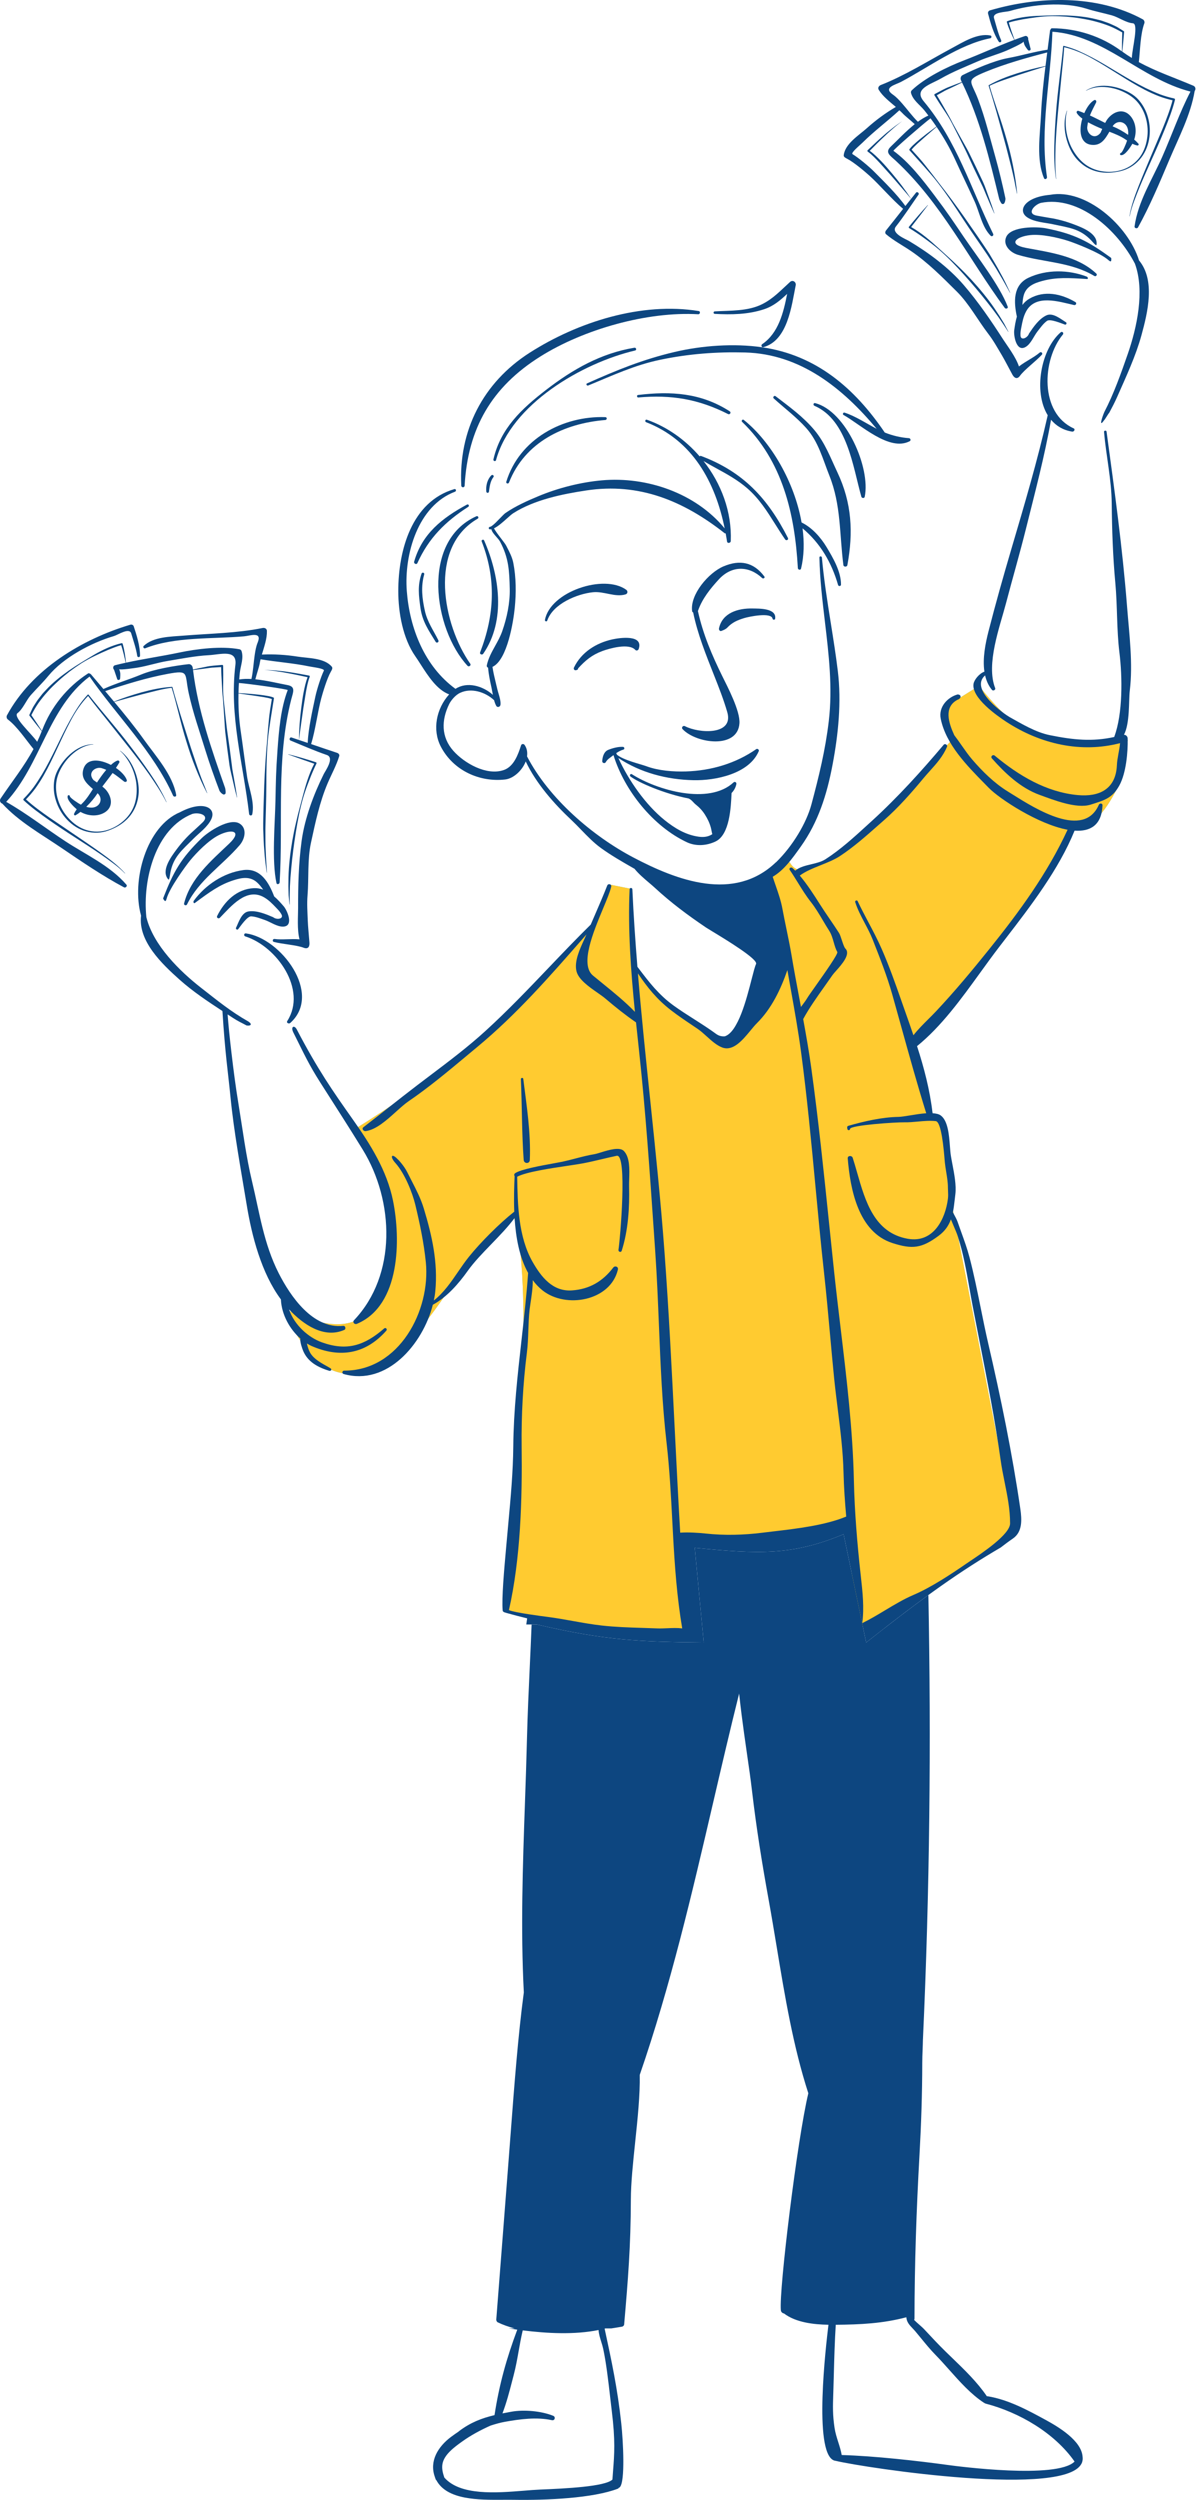
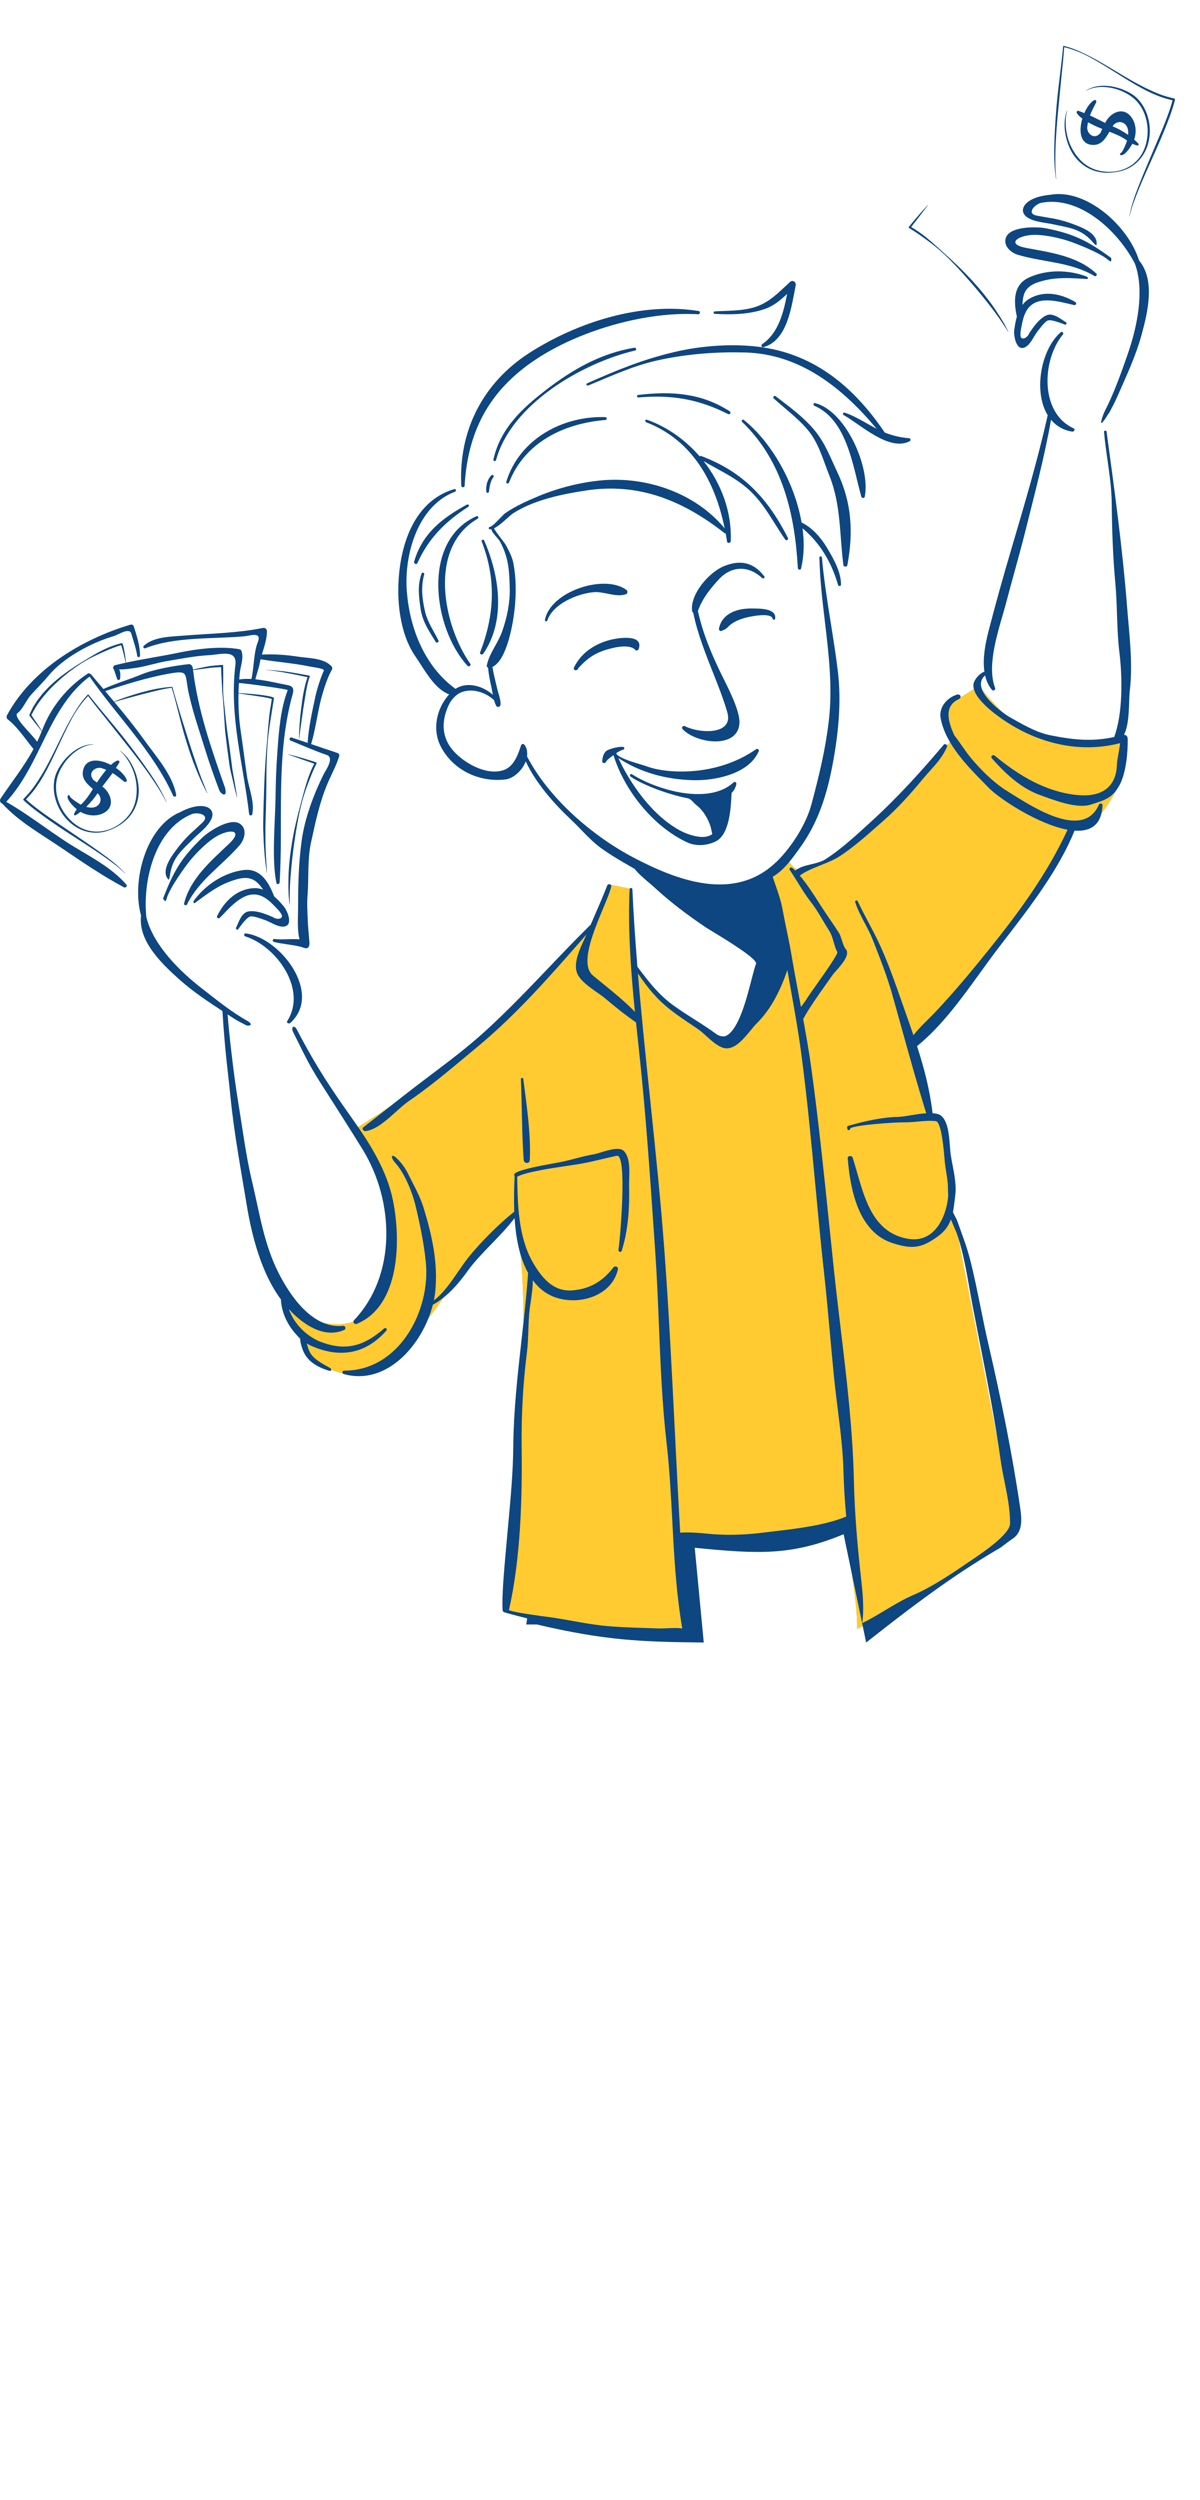
<svg xmlns="http://www.w3.org/2000/svg" width="133" height="277" viewBox="0 0 133 277" fill="none">
  <path d="M56 178.5C63.299 180.337 67.571 181.081 76 180.5L75 170C81.458 172.626 84.707 171.677 94 169.5C94 173.21 95 176.79 95 180.5C102 177 106 175 112.5 169.5L105.5 133.5L104.5 124.5L103.5 124L101.5 115.5C109.638 106.004 114.448 100.731 118.5 92C120.982 91.623 122.267 90.486 124 87L125 82C115.213 82.885 113 81.5 108.5 76L104.5 78.5L105.5 82C94.344 93.724 89.19 98.637 87.5 95.5L85 97.5V107.5L80.5 115.5L75 112L70 107V98.5L67.5 98L65.5 102.5C56.5 112.5 50.5 118.152 39.5 125L43 132C44 148 38.625 148.441 31.5 145C35.5 155 42 155 50 142.5L57 135C59 141.5 57.766 164.245 56 178.5Z" fill="#60CEF5" />
  <path d="M56 178.5C63.299 180.337 67.571 181.081 76 180.5L75 170C81.458 172.626 84.707 171.677 94 169.5C94 173.21 95 176.79 95 180.5C102 177 106 175 112.5 169.5L105.5 133.5L104.5 124.5L103.5 124L101.5 115.5C109.638 106.004 114.448 100.731 118.5 92C120.982 91.623 122.267 90.486 124 87L125 82C115.213 82.885 113 81.5 108.5 76L104.5 78.5L105.5 82C94.344 93.724 89.19 98.637 87.5 95.5L85 97.5V107.5L80.5 115.5L75 112L70 107V98.5L67.5 98L65.5 102.5C56.5 112.5 50.5 118.152 39.5 125L43 132C44 148 38.625 148.441 31.5 145C35.5 155 42 155 50 142.5L57 135C59 141.5 57.766 164.245 56 178.5Z" fill="#FFCB30" />
  <path d="M75.915 80.464C75.705 80.352 75.483 80.612 75.653 80.793C77.157 82.392 81.77 83.034 81.956 80.142C82.044 78.764 80.639 76.109 80.045 74.903C78.934 72.649 77.904 70.249 77.35 67.692C77.356 67.683 77.367 67.678 77.369 67.667C77.822 66.343 78.738 65.213 79.669 64.199C81.078 62.668 82.97 62.648 84.479 64.056C84.597 64.167 84.825 64.02 84.717 63.878C83.523 62.279 81.996 61.991 80.193 62.754C78.53 63.455 76.45 65.894 76.712 67.721C76.723 67.799 76.77 67.839 76.825 67.861C77.316 70.263 78.244 72.556 79.152 74.854C79.68 76.191 80.205 77.523 80.606 78.91C81.357 81.504 77.449 81.269 75.915 80.464Z" fill="#0D4680" />
  <path d="M77.464 92.715C76.007 92.522 74.76 91.761 73.633 90.85C71.566 89.178 69.69 86.507 68.535 83.994C70.993 85.621 73.889 86.384 76.857 86.45C79.289 86.504 83.026 85.757 84.099 83.228C84.164 83.074 83.951 82.91 83.818 83.006C81.524 84.604 78.813 85.391 76.029 85.48C74.645 85.523 72.97 85.397 71.655 84.907C71.04 84.677 69.059 84.221 68.373 83.619C68.349 83.563 68.323 83.507 68.3 83.451C68.55 83.284 68.824 83.132 69.084 83.064C69.26 83.019 69.22 82.767 69.047 82.756C68.526 82.722 67.886 82.897 67.409 83.09C66.928 83.285 66.768 83.882 66.747 84.345C66.739 84.552 67.034 84.638 67.136 84.457C67.329 84.117 67.603 83.981 67.897 83.743C67.927 83.718 67.962 83.695 67.993 83.67C69.217 87.63 72.419 91.585 76.127 93.324C77.148 93.803 78.323 93.707 79.301 93.243C80.877 92.5 81.01 89.472 81.082 87.873C81.334 87.611 81.529 87.295 81.615 86.879C81.653 86.699 81.449 86.559 81.304 86.692C78.58 89.232 72.806 87.559 70.034 85.787C69.87 85.684 69.734 85.928 69.881 86.04C70.752 86.705 73.624 87.956 76.316 88.475C76.666 88.617 76.837 88.932 77.117 89.151C77.518 89.464 77.855 89.831 78.128 90.261C78.426 90.729 78.643 91.184 78.79 91.72C78.858 91.974 78.881 92.205 78.946 92.43C78.58 92.677 78.106 92.8 77.464 92.715Z" fill="#0D4680" />
  <path d="M63.838 74.265C63.879 74.257 63.92 74.243 63.959 74.229C64.039 74.199 64.076 74.129 64.074 74.06C64.872 73.186 65.594 72.569 66.764 72.137C67.534 71.853 69.706 71.229 70.409 72.009C70.528 72.141 70.734 72.07 70.787 71.917C71.351 70.277 68.681 70.667 67.862 70.848C66.061 71.245 64.422 72.285 63.615 73.966C63.542 74.12 63.655 74.311 63.838 74.265Z" fill="#0D4680" />
  <path d="M69.338 65.86C69.578 65.785 69.607 65.494 69.412 65.353C66.946 63.567 60.988 65.552 60.398 68.684C60.367 68.852 60.601 68.927 60.657 68.758C61.295 66.9 63.961 65.805 65.716 65.624C66.94 65.496 68.183 66.214 69.338 65.86Z" fill="#0D4680" />
  <path d="M85.627 68.561C85.65 68.699 85.888 68.706 85.911 68.564C86.104 67.362 84.065 67.438 83.429 67.423C81.802 67.382 80.051 67.904 79.686 69.634C79.656 69.78 79.784 69.981 79.956 69.911C80.195 69.816 80.437 69.727 80.619 69.533C81.162 68.958 81.738 68.717 82.489 68.486C82.943 68.345 85.504 67.794 85.627 68.561Z" fill="#0D4680" />
  <path d="M92.885 64.817C92.936 64.995 93.21 64.968 93.211 64.779C93.224 63.342 92.317 61.787 91.597 60.598C90.955 59.536 89.996 58.453 88.84 57.892C88.08 53.502 85.496 48.966 82.425 46.52C82.295 46.417 82.13 46.633 82.247 46.743C86.745 51.077 88.092 56.944 88.429 62.947C88.44 63.142 88.734 63.211 88.785 63C89.12 61.614 89.153 60.095 88.949 58.542C90.904 60.173 92.165 62.317 92.885 64.817Z" fill="#0D4680" />
  <path d="M93.916 62.622C94.588 59.005 94.414 55.72 92.814 52.341C92.048 50.718 91.439 49.059 90.267 47.661C89.014 46.165 87.491 45.077 85.954 43.895C85.807 43.782 85.617 44.025 85.753 44.147C86.965 45.248 88.265 46.209 89.359 47.436C90.712 48.947 91.191 50.872 91.922 52.701C93.226 55.956 93.036 59.217 93.476 62.616C93.504 62.837 93.876 62.839 93.916 62.622Z" fill="#0D4680" />
  <path d="M51.9 56.159C52.055 56.06 51.923 55.821 51.758 55.909C49.028 57.381 46.774 59.141 45.9 62.241C45.841 62.45 46.163 62.605 46.259 62.399C47.513 59.624 49.361 57.786 51.9 56.159Z" fill="#0D4680" />
  <path d="M52.945 57.472C53.12 57.372 52.973 57.124 52.794 57.205C46.616 59.992 48.054 69.704 51.82 73.778C51.965 73.933 52.249 73.731 52.123 73.549C49.132 69.306 47.382 60.691 52.945 57.472Z" fill="#0D4680" />
  <path d="M53.559 72.44C56.106 68.734 55.349 63.731 53.655 59.876C53.588 59.724 53.322 59.83 53.384 59.985C55.008 64.149 54.816 68.146 53.212 72.287C53.132 72.5 53.444 72.61 53.559 72.44Z" fill="#0D4680" />
  <path d="M48.286 71.121C48.403 71.309 48.685 71.149 48.587 70.95C48.035 69.838 47.365 68.921 47.09 67.681C46.788 66.319 46.636 65.012 47.018 63.644C47.072 63.452 46.788 63.372 46.723 63.558C46.264 64.885 46.41 66.008 46.6 67.361C46.812 68.869 47.503 69.849 48.286 71.121Z" fill="#0D4680" />
  <path d="M51.496 53.819C51.858 47.473 54.473 42.9 59.891 39.501C64.694 36.486 71.728 34.493 77.394 34.822C77.595 34.833 77.651 34.498 77.447 34.466C71.101 33.434 64.038 35.673 58.699 39.087C53.521 42.399 50.811 47.732 51.126 53.813C51.139 54.048 51.481 54.058 51.496 53.819Z" fill="#0D4680" />
  <path d="M79.217 34.778C81.062 34.883 82.924 34.85 84.692 34.264C85.753 33.912 86.498 33.26 87.242 32.564C86.835 34.645 86.28 36.909 84.478 38.133C84.316 38.244 84.405 38.525 84.613 38.467C87.31 37.725 87.733 33.887 88.191 31.615C88.265 31.249 87.859 30.973 87.567 31.238C86.547 32.159 85.717 33.083 84.467 33.707C82.881 34.501 80.946 34.4 79.221 34.502C79.045 34.512 79.038 34.767 79.217 34.778Z" fill="#0D4680" />
  <path d="M95.841 55.044C96.503 51.849 93.791 45.56 90.351 44.667C90.154 44.615 90.087 44.886 90.264 44.962C93.917 46.544 94.534 51.752 95.466 55.038C95.516 55.213 95.8 55.241 95.841 55.044Z" fill="#0D4680" />
  <path d="M54.976 50.988C56.663 44.778 64.521 40.22 70.393 38.838C70.595 38.79 70.512 38.495 70.312 38.529C66.603 39.141 63.474 40.927 60.527 43.199C57.811 45.294 55.473 47.472 54.687 50.903C54.644 51.091 54.925 51.175 54.976 50.988Z" fill="#0D4680" />
  <path d="M56.414 53.469C58.176 48.981 62.519 46.911 67.089 46.539C67.291 46.522 67.302 46.227 67.093 46.22C62.364 46.056 57.559 48.656 56.114 53.381C56.053 53.577 56.342 53.652 56.414 53.469Z" fill="#0D4680" />
  <path d="M70.707 43.766C70.55 43.785 70.582 44.056 70.741 44.043C74.391 43.723 77.389 44.207 80.693 45.881C80.897 45.984 81.072 45.7 80.878 45.577C77.687 43.518 74.343 43.328 70.707 43.766Z" fill="#0D4680" />
  <path d="M54.697 52.851C54.803 52.714 54.582 52.548 54.464 52.664C53.997 53.126 53.838 53.828 53.898 54.467C53.917 54.656 54.169 54.66 54.194 54.471C54.269 53.909 54.339 53.311 54.697 52.851Z" fill="#0D4680" />
  <path d="M100.828 48.886C100.992 48.799 100.912 48.562 100.742 48.551C99.814 48.485 98.918 48.269 98.06 47.926C94.73 43.02 90.461 39.335 84.436 38.475C81.353 38.034 77.811 38.283 74.78 38.997C71.225 39.833 68.358 41.011 65.066 42.48C64.904 42.551 65.04 42.779 65.198 42.714C67.912 41.598 70.317 40.457 73.216 39.855C76.324 39.209 79.422 38.972 82.592 39.057C88.736 39.226 93.404 43.02 97.163 47.513C96.008 46.917 94.836 46.118 93.607 45.722C93.452 45.671 93.348 45.905 93.492 45.984C95.332 46.998 98.553 50.086 100.828 48.886Z" fill="#0D4680" />
  <path d="M39.553 146.689C44.402 144.66 44.423 137.29 43.556 133.027C42.876 129.688 41.049 126.793 39.113 124.053C36.882 120.896 35.203 118.493 32.898 114.076C32.615 113.535 32.187 113.753 32.51 114.4C33.815 117.011 34.222 117.936 35.505 119.958C37.077 122.43 38.675 124.896 40.208 127.395C43.692 133.074 43.996 141.271 39.246 146.277C39.031 146.502 39.29 146.8 39.553 146.689Z" fill="#0D4680" />
  <path d="M33.286 148.317C33.233 148.707 33.506 149.472 33.616 149.721C34.009 150.608 34.769 151.375 36.493 151.893C36.681 151.949 36.812 151.735 36.644 151.625C36.115 151.28 35.014 150.818 34.468 150.039C34.258 149.741 34.073 149.201 34.021 148.864C34.185 148.967 34.35 149.063 34.511 149.134C37.658 150.519 40.519 150.049 42.817 147.445C42.964 147.28 42.746 147.053 42.578 147.199C40.407 149.081 38.475 149.742 35.678 148.739C34.214 148.214 32.628 146.849 32.037 145.089C33.598 146.757 35.9 148.354 38.162 147.36C38.374 147.267 38.283 146.884 38.048 146.91C34.676 147.28 32.191 143.641 30.889 141.077C29.231 137.813 28.772 134.402 27.933 130.898C27.269 128.129 26.9 125.172 26.435 122.345C26.107 120.35 25.891 118.663 25.655 116.659C25.413 114.595 25.34 113.779 25.226 112.402C25.431 112.537 25.638 112.672 25.842 112.805C26.399 113.173 26.723 113.296 27.315 113.623C27.746 113.708 28.028 113.522 27.53 113.191C25.542 112.063 24.093 110.86 22.306 109.47C19.928 107.619 16.98 104.73 16.222 101.623C15.792 97.437 17.242 91.798 21.31 90.188C22.059 89.967 23.333 90.333 22.418 91.162C22.081 91.469 21.754 91.792 21.413 92.093C20.725 92.702 20.097 93.408 19.55 94.146C18.946 94.963 17.815 96.489 18.647 97.441C18.772 97.585 18.838 96.953 18.878 96.731C19.199 94.958 20.165 94.216 21.447 92.925C22.103 92.265 23.043 91.609 23.431 90.741C23.988 89.498 22.497 88.654 19.963 89.992C16.231 91.537 14.546 97.557 15.634 101.457C15.29 104.279 17.952 106.81 19.902 108.552C21.358 109.851 23.009 110.953 24.653 112.028C24.955 116.847 25.273 118.774 25.542 121.523C25.939 125.542 26.691 129.536 27.341 133.498C27.906 136.952 28.972 141.076 31.133 143.981C31.211 145.741 32.175 147.332 33.286 148.317Z" fill="#0D4680" />
  <path d="M58.721 128.539C58.849 125.57 58.366 122.477 57.995 119.536C57.976 119.385 57.723 119.418 57.73 119.569C57.863 122.547 57.827 125.555 58.042 128.529C58.073 128.962 58.703 128.984 58.721 128.539Z" fill="#0D4680" />
  <path fill-rule="evenodd" clip-rule="evenodd" d="M110.92 171.467C106.504 174.053 102.608 176.778 96 182L93.5 170C87.759 172.382 84.092 172.208 77 171.5L78 182C71.01 181.926 67.088 181.779 59.5 180H58.328C58.361 179.775 58.394 179.549 58.427 179.323C57.646 179.132 56.866 178.931 56.091 178.712C56.081 178.711 56.079 178.701 56.07 178.698C55.902 178.675 55.726 178.586 55.714 178.462C55.59 177.088 55.877 173.914 56.108 171.348C56.137 171.026 56.166 170.714 56.192 170.417C56.242 169.856 56.293 169.298 56.344 168.74C56.605 165.909 56.863 163.103 56.889 160.239C56.923 156.306 57.363 152.386 57.803 148.468C58.081 145.995 58.358 143.524 58.534 141.05C57.565 139.321 57.17 137.114 57.034 134.962C56.311 135.941 55.379 136.904 54.454 137.859C53.495 138.849 52.545 139.831 51.844 140.814C50.828 142.241 49.543 143.721 47.973 144.575C46.869 148.932 42.887 153.609 38.079 152.247C37.871 152.189 37.922 151.873 38.137 151.873C44.249 151.905 47.742 145.205 47.195 139.851C46.976 137.689 46.536 135.608 46.032 133.5C45.715 132.18 44.876 130.048 43.834 128.879C43.17 128.159 43.386 127.695 44.093 128.467C44.1 128.443 44.79 129.177 45.141 129.89C45.303 130.219 45.469 130.541 45.634 130.861C46.145 131.852 46.643 132.819 46.973 133.908C47.888 136.937 48.55 139.879 48.247 143.067C48.215 143.405 48.157 143.752 48.084 144.101C49.183 143.237 49.969 142.088 50.754 140.943C51.15 140.365 51.545 139.788 51.98 139.248C53.258 137.66 55.349 135.564 56.997 134.26C56.942 132.842 56.985 131.478 57.035 130.323C56.971 130.228 56.968 130.087 57.093 129.998C57.71 129.566 59.998 129.153 61.406 128.898C61.797 128.828 62.12 128.769 62.321 128.726C62.8 128.623 63.288 128.496 63.776 128.369C64.485 128.184 65.197 127.999 65.89 127.886C66.059 127.858 66.311 127.781 66.603 127.691C67.467 127.425 68.682 127.052 69.148 127.538C69.815 128.233 69.772 129.557 69.736 130.642C69.726 130.942 69.717 131.224 69.723 131.469C69.784 133.82 69.626 136.334 68.908 138.585C68.833 138.822 68.509 138.714 68.547 138.479C68.725 137.403 69.556 127.815 68.355 128.067C67.807 128.181 67.261 128.31 66.714 128.44C66.026 128.603 65.338 128.766 64.647 128.898C64.246 128.976 63.634 129.067 62.926 129.173C60.987 129.461 58.329 129.856 57.323 130.387C57.373 133.488 57.444 137.041 59.025 139.816C59.979 141.493 61.254 143.131 63.393 142.983C65.335 142.848 66.793 141.99 67.967 140.454C68.16 140.203 68.561 140.353 68.484 140.68C67.659 144.161 62.711 145.037 60.132 142.984C59.719 142.655 59.361 142.273 59.045 141.848C59.072 142.582 58.911 143.651 58.795 144.417C58.754 144.688 58.719 144.921 58.7 145.088C58.612 145.859 58.585 146.636 58.558 147.413C58.529 148.25 58.5 149.087 58.394 149.914C57.965 153.287 57.776 156.856 57.815 160.253C57.885 166.129 57.708 172.645 56.407 178.409C57.021 178.692 60.218 179.099 60.611 179.149L60.647 179.154C61.594 179.274 62.535 179.443 63.475 179.611C64.543 179.803 65.612 179.994 66.691 180.115C68.195 180.285 69.689 180.331 71.19 180.378C71.728 180.395 72.268 180.412 72.81 180.434C73.19 180.45 73.578 180.433 73.968 180.416C74.521 180.392 75.076 180.368 75.612 180.436C75.03 177.004 74.784 173.547 74.596 170.084L74.596 170.081C74.595 170.079 74.595 170.077 74.596 170.075C74.568 169.565 74.541 169.055 74.514 168.545C74.362 165.66 74.21 162.774 73.881 159.901C73.387 155.591 73.209 151.222 73.032 146.858C72.922 144.153 72.812 141.45 72.627 138.764C72.577 138.045 72.528 137.326 72.479 136.606C72.018 129.895 71.555 123.152 70.832 116.473C70.717 115.421 70.603 114.355 70.492 113.286C69.313 112.476 68.226 111.606 67.111 110.658C66.871 110.453 66.551 110.23 66.206 109.989C65.264 109.331 64.132 108.54 63.899 107.638C63.618 106.555 64.248 105.188 64.747 104.104C64.838 103.905 64.926 103.716 65.002 103.539C64.856 103.707 64.71 103.874 64.563 104.041C60.895 108.234 57.242 112.408 52.925 115.987C52.518 116.324 52.112 116.663 51.704 117.004C49.622 118.741 47.51 120.503 45.285 122.023C44.849 122.321 44.376 122.748 43.878 123.197C42.834 124.138 41.68 125.179 40.526 125.336C40.303 125.368 40.048 125.078 40.28 124.9C41.213 124.184 42.143 123.452 43.074 122.718C44.14 121.878 45.208 121.037 46.285 120.217C46.754 119.86 47.225 119.504 47.697 119.148C49.791 117.568 51.895 115.98 53.827 114.214C56.275 111.98 58.548 109.599 60.821 107.219C62.353 105.613 63.886 104.008 65.473 102.448C65.616 102.114 65.761 101.779 65.906 101.445C66.385 100.339 66.865 99.233 67.298 98.129C67.407 97.854 67.812 97.964 67.742 98.258C67.61 98.824 67.251 99.686 66.838 100.676C65.736 103.323 64.253 106.881 65.724 108.099C66.094 108.405 66.464 108.706 66.834 109.006C68.064 110.005 69.276 110.989 70.371 112.121C69.919 107.604 69.581 102.988 69.781 98.536C69.789 98.337 70.078 98.345 70.088 98.541C70.216 101.404 70.416 104.264 70.646 107.123C70.697 107.189 70.746 107.254 70.796 107.32C71.983 108.879 73.008 110.226 74.664 111.425C75.404 111.959 76.17 112.448 76.937 112.936C77.759 113.46 78.581 113.984 79.371 114.564C79.673 114.787 79.999 114.856 80.337 114.829C81.808 114.339 82.731 110.737 83.307 108.492C83.51 107.701 83.67 107.079 83.795 106.82C84.047 106.297 80.498 104.144 78.933 103.195C78.599 102.992 78.355 102.844 78.258 102.779C76.234 101.413 74.38 100.035 72.587 98.38C72.397 98.204 72.176 98.016 71.942 97.818C71.395 97.353 70.778 96.829 70.324 96.266C70.254 96.226 70.185 96.186 70.115 96.147C68.92 95.462 67.737 94.785 66.599 93.961C65.812 93.392 65.11 92.667 64.416 91.951C64.052 91.574 63.69 91.2 63.319 90.852C61.442 89.094 59.422 86.82 58.268 84.372C57.885 85.37 56.919 86.266 55.989 86.371C53.109 86.698 50.224 85.348 48.861 82.734C47.877 80.848 48.374 78.491 49.781 76.942C48.433 76.439 47.454 74.913 46.624 73.621C46.419 73.301 46.224 72.996 46.034 72.725C44.648 70.741 44.141 67.874 44.143 65.485C44.146 60.969 45.623 55.581 50.357 54.194C50.545 54.137 50.609 54.418 50.432 54.484C46.329 56.028 44.775 61.399 45.088 65.499C45.403 69.621 47.057 73.833 50.482 76.329C51.771 75.482 53.537 76.007 54.626 76.995C54.613 76.925 54.601 76.856 54.588 76.786C54.553 76.589 54.518 76.395 54.477 76.21C54.317 75.483 54.153 74.734 54.1 73.987C53.995 73.95 53.927 73.846 53.956 73.715C54.12 72.939 54.496 72.259 54.877 71.573C55.169 71.047 55.462 70.518 55.665 69.937C56.184 68.448 56.532 66.815 56.496 65.232C56.451 63.263 56.391 61.843 55.439 60.047C55.334 59.849 55.167 59.66 54.999 59.47C54.764 59.203 54.526 58.934 54.453 58.635C54.437 58.638 54.42 58.641 54.403 58.645C54.369 58.653 54.334 58.66 54.304 58.657C54.121 58.639 54.128 58.392 54.309 58.375C54.352 58.37 54.405 58.346 54.466 58.31C54.481 58.29 54.499 58.28 54.519 58.272C54.762 58.106 55.101 57.754 55.408 57.435C55.662 57.172 55.894 56.932 56.031 56.838C57.166 56.063 58.409 55.51 59.673 54.98C61.85 54.07 64.352 53.434 66.704 53.224C71.688 52.779 77.093 54.637 80.319 58.549C79.269 53.392 76.751 48.773 71.612 46.783C71.442 46.718 71.516 46.445 71.694 46.507C73.942 47.3 75.96 48.739 77.544 50.568C77.583 50.525 77.633 50.496 77.702 50.523C82.369 52.278 85.097 55.217 87.327 59.603C87.431 59.807 87.15 59.958 87.022 59.775C86.636 59.221 86.278 58.651 85.921 58.083C85.024 56.658 84.135 55.244 82.826 54.111C81.766 53.193 80.625 52.567 79.47 51.933C78.972 51.66 78.471 51.385 77.972 51.085C79.946 53.585 81.123 56.725 80.993 59.954C80.984 60.182 80.617 60.245 80.58 60.004C80.535 59.7 80.482 59.401 80.427 59.1C80.387 59.111 80.341 59.103 80.295 59.067C75.727 55.485 70.835 53.457 64.975 54.346C62.288 54.751 59.222 55.384 56.9 56.858C56.721 56.97 56.47 57.195 56.187 57.449C55.735 57.853 55.201 58.331 54.754 58.54C54.882 58.812 55.232 59.27 55.548 59.683C55.795 60.007 56.022 60.302 56.1 60.456C56.128 60.51 56.156 60.564 56.184 60.619C56.473 61.176 56.768 61.746 56.891 62.368C57.21 63.995 57.216 65.706 57.052 67.354C56.91 68.776 56.253 73.121 54.584 73.893C54.669 74.493 54.813 75.082 54.955 75.671C55.01 75.896 55.065 76.121 55.116 76.346C55.152 76.502 55.201 76.668 55.252 76.84C55.376 77.256 55.509 77.701 55.471 78.089C55.448 78.326 55.127 78.443 54.998 78.208C54.892 78.017 54.821 77.803 54.761 77.585C53.757 76.65 52.222 76.212 51.038 76.754C50.473 76.989 49.971 77.635 49.785 78.016C48.919 79.779 48.874 81.651 50.247 83.198C51.449 84.555 53.945 86.002 55.862 85.314C56.951 84.924 57.423 83.61 57.75 82.592C57.812 82.403 58.042 82.396 58.145 82.546C58.409 82.923 58.476 83.365 58.413 83.811C60.849 88.497 65.671 92.631 70.2 95.014C75.012 97.549 81.357 99.975 85.99 95.551C85.993 95.548 85.998 95.547 86.003 95.546C86.007 95.544 86.012 95.543 86.016 95.54C87.857 93.754 89.386 91.18 89.932 89.135C90.759 86.045 91.477 83.117 91.856 79.904C92.295 76.202 91.861 72.543 91.426 68.879C91.146 66.519 90.866 64.156 90.819 61.779C90.815 61.597 91.079 61.609 91.095 61.783C91.311 64.208 91.696 66.627 92.081 69.045C92.361 70.806 92.641 72.566 92.856 74.328C93.28 77.789 92.913 81.385 92.263 84.798C91.646 88.049 90.692 91.081 88.767 93.788C87.759 95.206 86.89 96.414 85.643 97.151C85.749 97.482 85.863 97.811 85.977 98.14C86.266 98.973 86.555 99.808 86.718 100.695C86.855 101.44 87.009 102.182 87.162 102.924C87.365 103.905 87.568 104.886 87.734 105.874C87.997 107.447 88.292 109.012 88.586 110.577C88.648 110.91 88.711 111.243 88.773 111.576C88.828 111.501 88.883 111.427 88.938 111.353C89.13 111.096 89.318 110.845 89.463 110.599C89.577 110.405 89.956 109.868 90.421 109.212C91.455 107.748 92.913 105.686 92.802 105.488C92.62 105.166 92.514 104.794 92.406 104.414C92.28 103.973 92.151 103.521 91.896 103.124C91.662 102.762 91.439 102.383 91.214 102.003C90.796 101.298 90.375 100.586 89.88 99.957C89.335 99.264 88.883 98.533 88.43 97.8C88.138 97.328 87.845 96.854 87.526 96.389C87.4 96.205 87.672 96.041 87.819 96.17C87.925 96.261 88.032 96.367 88.138 96.474C88.613 96.074 89.263 95.92 89.915 95.765C90.476 95.632 91.038 95.498 91.492 95.207C93.16 94.136 94.671 92.754 96.145 91.407C96.325 91.242 96.505 91.078 96.684 90.915C99.476 88.375 102.164 85.4 104.596 82.518C104.737 82.355 105.048 82.539 104.964 82.742C104.519 83.799 103.812 84.587 103.077 85.405C102.822 85.689 102.563 85.978 102.31 86.282C101.004 87.862 99.538 89.517 97.993 90.87C97.762 91.072 97.531 91.276 97.299 91.481C95.958 92.665 94.58 93.881 93.097 94.855C92.481 95.26 91.729 95.561 90.977 95.862C90.134 96.2 89.291 96.537 88.643 97.019C89.46 97.981 90.251 99.216 90.846 100.157C91.203 100.723 91.58 101.276 91.957 101.828C92.308 102.342 92.658 102.857 92.994 103.382C93.092 103.535 93.198 103.855 93.306 104.182C93.436 104.575 93.569 104.978 93.695 105.104C94.314 105.722 93.301 106.859 92.661 107.578C92.486 107.773 92.34 107.938 92.261 108.053C91.983 108.457 91.687 108.874 91.385 109.299C90.557 110.466 89.682 111.697 89.02 112.919C89.348 114.704 89.661 116.493 89.91 118.293C90.706 124.064 91.305 129.869 91.903 135.668C92.088 137.464 92.273 139.26 92.464 141.053C92.68 143.08 92.924 145.116 93.168 147.157C93.841 152.785 94.519 158.45 94.64 164.071C94.715 167.491 95.015 171.108 95.392 174.505L95.41 174.665C95.603 176.396 95.798 178.139 95.565 179.852C96.429 179.431 97.262 178.931 98.094 178.431C99.128 177.81 100.162 177.189 101.255 176.721C103.189 175.893 105.351 174.467 107.092 173.267C107.2 173.192 107.341 173.098 107.507 172.987C108.881 172.067 111.951 170.012 111.951 168.801C111.951 167.239 111.651 165.751 111.35 164.256C111.185 163.437 111.02 162.616 110.903 161.78C110.291 157.39 109.428 153.004 108.568 148.637C108.306 147.301 108.043 145.968 107.788 144.637C107.668 144.005 107.556 143.371 107.445 142.737C107.106 140.804 106.766 138.869 106.159 136.999C106.059 136.69 105.896 136.309 105.721 135.9C105.612 135.645 105.498 135.379 105.392 135.112C105.15 135.782 104.759 136.392 104.036 136.929C102.155 138.326 101.111 138.443 98.926 137.742C95.116 136.522 94.236 131.758 93.956 128.358C93.929 128.026 94.416 128.006 94.509 128.292C94.679 128.817 94.837 129.371 94.999 129.936C95.906 133.109 96.909 136.619 100.63 137.265C103.48 137.759 104.782 135.039 105.06 132.838C105.099 132.53 105.087 132.276 105.074 132.015C105.068 131.883 105.061 131.751 105.061 131.609C105.062 131.033 104.966 130.445 104.871 129.859C104.814 129.506 104.757 129.155 104.721 128.808C104.714 128.742 104.705 128.633 104.693 128.491C104.601 127.384 104.343 124.292 103.711 124.226C103.049 124.156 102.389 124.216 101.728 124.276C101.235 124.322 100.741 124.367 100.243 124.358C99.293 124.341 94.263 124.671 94.215 125.088C94.192 125.284 93.937 125.275 93.914 125.084C93.908 125.027 93.901 124.968 93.894 124.911C93.885 124.835 93.956 124.767 94.021 124.747C95.782 124.241 97.749 123.788 99.585 123.756C99.889 123.751 100.352 123.675 100.875 123.59C101.44 123.497 102.076 123.393 102.658 123.354C101.671 120.182 100.771 116.943 99.876 113.719C99.547 112.535 99.219 111.354 98.888 110.179C98.326 108.188 97.543 106.199 96.785 104.273L96.727 104.124C96.479 103.493 96.159 102.887 95.84 102.282C95.438 101.519 95.037 100.759 94.784 99.956C94.734 99.797 94.984 99.695 95.055 99.846C95.428 100.637 95.834 101.404 96.24 102.173C96.757 103.15 97.275 104.129 97.727 105.161C98.545 107.029 99.227 108.952 99.899 110.875C100.044 111.292 100.193 111.713 100.343 112.137C100.641 112.982 100.944 113.84 101.239 114.711C101.731 114.079 102.313 113.5 102.887 112.929C103.182 112.636 103.475 112.344 103.752 112.049C105.811 109.858 107.732 107.547 109.615 105.206C112.963 101.044 116.076 96.798 118.323 91.939C115.071 91.344 110.773 88.512 109.595 87.305C109.442 87.149 109.286 86.99 109.129 86.83C107.145 84.811 104.84 82.465 104.266 79.656C103.99 78.303 105.052 77.25 106.129 76.948C106.56 76.948 106.603 77.379 106.112 77.544C104.579 78.371 105.138 80.094 105.768 81.468C105.816 81.534 105.865 81.599 105.913 81.665C106.01 81.797 106.107 81.928 106.205 82.06C106.355 82.267 106.501 82.477 106.646 82.685C106.993 83.182 107.338 83.676 107.737 84.141C108.865 85.459 110.201 86.777 111.679 87.687C111.839 87.785 112.017 87.897 112.211 88.019C114.793 89.64 120.119 92.985 121.789 89.173C121.876 88.975 122.203 88.982 122.193 89.233C122.109 91.453 120.826 92.157 119.1 92.041C117.344 96.356 114.244 100.381 111.388 104.088C111.171 104.37 110.956 104.649 110.743 104.927C110.04 105.842 109.345 106.804 108.641 107.776C106.525 110.702 104.335 113.731 101.639 115.917C102.407 118.291 103.063 120.765 103.36 123.351C103.734 123.374 104.055 123.442 104.267 123.599C105.069 124.189 105.19 125.772 105.285 127.02C105.315 127.411 105.342 127.77 105.388 128.055C105.434 128.348 105.496 128.672 105.561 129.012C105.768 130.096 106.006 131.347 105.885 132.332C105.86 132.528 105.838 132.721 105.817 132.911C105.76 133.408 105.706 133.882 105.614 134.334C105.657 134.415 105.7 134.495 105.744 134.576C105.9 134.865 106.051 135.145 106.132 135.378C106.266 135.767 106.405 136.153 106.545 136.539C106.876 137.457 107.207 138.374 107.455 139.32C107.937 141.163 108.313 143.027 108.689 144.891C108.956 146.213 109.223 147.536 109.527 148.85C110.929 154.903 112.188 161.026 113.085 167.171C113.26 168.383 113.339 169.741 112.264 170.478C111.802 170.794 111.357 171.127 110.92 171.467ZM78.212 169.923C80.29 170.148 82.4 170.094 84.477 169.835C84.876 169.786 85.29 169.737 85.715 169.687C88.365 169.375 91.438 169.014 93.789 168.043C93.647 166.422 93.529 164.799 93.491 163.176C93.435 160.812 93.142 158.464 92.848 156.118C92.701 154.939 92.553 153.76 92.436 152.58C92.282 151.032 92.142 149.481 92.001 147.931C91.793 145.631 91.585 143.33 91.332 141.035C90.981 137.855 90.681 134.666 90.382 131.478C89.915 126.507 89.448 121.535 88.786 116.59C88.473 114.244 88.057 111.918 87.64 109.591C87.515 108.892 87.39 108.192 87.268 107.492C86.528 109.637 85.51 111.767 83.892 113.372C83.676 113.586 83.44 113.872 83.187 114.179C82.323 115.227 81.257 116.521 80.053 116.069C79.433 115.837 78.872 115.329 78.325 114.835C77.992 114.534 77.665 114.238 77.334 114.012C77.103 113.855 76.876 113.703 76.652 113.552C75.874 113.029 75.125 112.525 74.358 111.932C72.797 110.724 71.751 109.414 70.703 107.859C71.091 112.55 71.58 117.236 72.069 121.923C72.654 127.538 73.24 133.154 73.653 138.78C74.129 145.248 74.453 151.725 74.776 158.202C74.97 162.078 75.164 165.954 75.39 169.827C76.299 169.763 77.468 169.843 78.212 169.923Z" fill="#0D4680" />
  <path d="M122.644 47.819C122.623 47.659 122.347 47.693 122.362 47.853C122.592 50.508 123.19 53.11 123.216 55.781C123.244 58.703 123.345 61.693 123.616 64.603C123.852 67.151 123.755 69.769 124.068 72.299C124.404 75.004 124.454 79.077 123.501 81.627C123.496 81.639 123.504 81.649 123.5 81.662C121.05 82.197 118.968 81.987 116.359 81.46C114.787 81.143 113.261 80.217 111.868 79.44C111.476 79.222 107.361 76.453 109.181 74.835C109.318 75.426 109.553 75.979 109.945 76.445C110.075 76.601 110.374 76.442 110.299 76.247C109.256 73.593 110.816 69.449 111.501 66.836C112.223 64.088 113.021 61.356 113.708 58.599C114.694 54.639 115.777 50.575 116.49 46.512C117.052 47.181 117.814 47.666 118.831 47.826C119.033 47.859 119.216 47.565 118.991 47.463C115.229 45.754 115.477 39.887 117.8 37.069C117.939 36.901 117.732 36.675 117.56 36.822C115.381 38.693 114.503 43.379 116.122 46.013C114.998 51.012 113.53 55.958 112.083 60.865C111.196 63.875 110.343 66.899 109.563 69.938C109.222 71.27 108.883 72.946 109.105 74.424C108.521 74.626 107.963 75.342 107.898 75.784C107.669 77.328 110.504 79.31 111.538 79.986C115.329 82.459 119.825 83.472 124.139 82.342C124.071 83.158 123.824 83.972 123.788 84.798C123.669 87.453 121.823 88.317 119.461 88.1C115.961 87.779 112.908 85.937 110.253 83.732C110.039 83.555 109.746 83.823 109.938 84.038C111.406 85.689 113.117 87.318 115.242 88.085C116.696 88.609 119.297 89.663 120.895 89.153C122.364 88.685 123.279 88.461 124.065 87.029C124.809 85.669 125.022 83.335 124.983 81.822C124.977 81.598 124.794 81.415 124.572 81.417C125.246 80.148 125.089 77.606 125.216 76.55C125.587 73.504 125.155 70.27 124.917 67.216C124.409 60.692 123.518 54.275 122.644 47.819Z" fill="#0D4680" />
  <path d="M116.378 21.587C113.526 21.842 112.733 23.359 113.877 24.1C114.674 24.617 115.819 24.657 116.729 24.855C118.505 25.241 119.721 25.339 120.953 26.652C121.107 26.817 121.505 27.312 121.533 27.124C121.715 25.873 119.935 25.206 118.984 24.848C118.125 24.526 117.213 24.274 116.304 24.138C115.855 24.07 115.405 23.976 114.955 23.902C113.736 23.704 114.609 22.702 115.358 22.482C119.608 21.632 123.847 25.496 125.786 29.213C126.899 32.245 125.999 36.327 124.998 39.21C124.253 41.349 123.454 43.622 122.398 45.649C122.159 46.197 121.758 47.441 122.353 46.586C122.462 46.506 122.839 45.825 122.942 45.737C123.261 45.141 123.574 44.542 123.842 43.931C124.816 41.718 125.876 39.468 126.516 37.131C127.207 34.61 128.066 31.04 126.244 28.858C125.037 24.991 120.35 20.851 116.378 21.587Z" fill="#0D4680" />
  <path d="M114.185 26.05C115.414 25.917 117.26 26.324 118.408 26.696C119.017 26.892 121.941 27.987 122.875 28.842C123.011 28.966 123.152 29.033 123.164 28.846L123.174 28.674C123.178 28.62 123.143 28.57 123.1 28.538C120.605 26.738 119.097 25.921 115.911 25.295C114.939 25.106 112.097 25.055 111.535 26.227C111.108 27.116 111.932 27.977 112.837 28.241C115.69 29.08 118.695 29.025 121.297 30.584C121.462 30.682 121.654 30.451 121.51 30.315C119.42 28.356 116.404 27.975 113.7 27.464C111.685 27.082 112.569 26.223 114.185 26.05Z" fill="#0D4680" />
  <path d="M113.659 38.453C114.262 38.112 114.586 37.23 114.995 36.715C115.32 36.306 115.612 35.873 116.037 35.558C116.386 35.299 117.611 35.821 118.023 35.965C118.181 36.019 118.276 35.786 118.139 35.703C117.579 35.364 116.7 34.61 115.985 34.94C115.157 35.321 114.546 36.22 114.049 36.959C113.892 37.453 113.117 37.796 113.105 37.157C113.08 36.851 113.146 36.537 113.204 36.239C113.319 35.639 113.422 35.094 113.708 34.546C114.746 32.55 117.345 33.424 119.047 33.803C119.242 33.847 119.376 33.582 119.192 33.472C117.623 32.543 115.741 32.145 114.098 33.092C113.78 33.275 113.525 33.516 113.318 33.791C113.335 33.445 113.364 33.099 113.452 32.762C113.717 31.748 114.583 31.385 115.507 31.135C117.099 30.705 118.45 30.79 120.476 30.918C120.644 30.93 120.576 30.698 120.443 30.648C118.45 29.884 115.99 29.828 113.981 30.781C112.244 31.605 112.362 33.496 112.703 35.085C112.556 35.587 112.472 36.113 112.408 36.604C112.335 37.159 112.626 39.037 113.659 38.453Z" fill="#0D4680" />
-   <path d="M132.257 9.496C130.127 8.588 128.149 7.934 126.221 6.88C126.37 5.558 126.386 3.791 126.834 2.575C126.889 2.422 126.806 2.221 126.666 2.145C121.585 -0.632 115.109 -0.43 109.72 1.149C109.567 1.195 109.468 1.349 109.509 1.508C109.774 2.523 110.116 3.735 110.692 4.613C110.803 4.784 111.047 4.644 110.964 4.461C110.621 3.702 110.407 2.812 110.172 2.016C109.968 1.32 111.478 1.353 111.939 1.216C114.436 0.472 117.934 0.172 120.433 0.969C121.333 1.255 122.315 1.448 123.232 1.702C123.986 1.911 124.787 2.52 125.559 2.579C126.222 2.63 125.494 5.299 125.444 6.422C125.091 6.207 124.74 5.976 124.388 5.721C124.469 4.993 124.528 4.262 124.589 3.531C124.59 3.499 124.574 3.462 124.543 3.446L123.833 3.003C123.589 2.871 123.33 2.767 123.079 2.649C122.825 2.532 122.557 2.457 122.297 2.359C122.038 2.256 121.764 2.205 121.496 2.134C120.958 1.998 120.412 1.899 119.865 1.837C119.316 1.766 118.765 1.739 118.215 1.71C117.112 1.673 116.014 1.72 114.913 1.761C113.813 1.816 112.71 1.961 111.652 2.34C111.604 2.357 111.578 2.408 111.592 2.458C111.792 3.147 112.103 3.787 112.412 4.421C110.553 5.118 108.717 5.969 106.869 6.68C104.978 7.406 102.52 8.608 101.052 10.009C100.973 10.083 100.942 10.199 100.969 10.302C101.183 11.097 101.91 11.582 102.433 12.209C102.591 12.397 102.741 12.605 102.895 12.804C102.514 12.969 102.124 13.206 101.735 13.494C101.108 12.883 100.522 12.066 99.988 11.466C99.653 11.089 99.352 10.755 98.946 10.471C97.84 9.696 99.248 9.398 99.852 9.079C102.924 7.458 106.332 4.908 109.769 4.239C109.92 4.209 109.929 3.961 109.774 3.931C108.305 3.646 106.69 4.698 105.44 5.367C102.883 6.741 100.324 8.361 97.617 9.423C97.41 9.505 97.258 9.732 97.393 9.951C97.847 10.693 98.6 11.257 99.29 11.851C98.126 12.53 97.07 13.313 96.073 14.206C95.189 14.998 93.66 15.925 93.512 17.201C93.49 17.393 93.716 17.502 93.888 17.59C94.669 17.99 95.966 19.106 96.376 19.477C97.494 20.483 98.895 22.142 100.095 23.141C99.468 23.937 98.842 24.735 98.208 25.524C98.113 25.642 98.064 25.835 98.201 25.952C99.021 26.647 100.015 27.176 100.914 27.78C102.816 29.065 104.432 30.704 106.054 32.315C107.398 33.649 108.366 35.467 109.525 36.978C110.123 37.758 110.525 38.505 111.042 39.365C111.344 39.87 111.904 40.961 112.205 41.508C112.425 41.906 112.743 42.065 113.053 41.635C113.542 40.961 114.808 40.032 115.47 39.309C115.618 39.149 115.4 38.923 115.234 39.066C114.595 39.616 113.653 40.037 112.934 40.606C112.58 39.538 111.644 38.329 111.192 37.626C109.849 35.542 108.438 33.469 106.811 31.579C105.155 29.654 102.899 27.979 100.727 26.691C100.407 26.501 98.711 25.844 99.292 25.104C100.192 23.957 100.97 22.761 101.803 21.566C101.918 21.403 101.653 21.188 101.526 21.346C101.343 21.571 101.165 21.801 100.983 22.027C100.332 21.044 99.615 20.103 98.853 19.202C98.462 18.746 98.077 18.283 97.654 17.849C97.26 17.45 96.868 17.049 96.397 16.712C96.955 16.146 97.512 15.585 98.095 15.046C98.392 14.753 98.712 14.488 99.019 14.207C99.328 13.929 99.665 13.685 99.99 13.423C99.653 13.667 99.301 13.892 98.976 14.154C98.654 14.419 98.315 14.666 98.007 14.946C97.376 15.494 96.771 16.068 96.167 16.643L96.155 16.658C96.121 16.705 96.131 16.769 96.178 16.801L96.185 16.807C96.65 17.144 97.067 17.59 97.473 18.022L98.676 19.354C99.444 20.246 100.225 21.126 100.978 22.032C100.768 22.298 100.556 22.562 100.345 22.828C99.441 21.554 97.915 20.057 96.865 19.003C96.316 18.45 95.142 17.473 94.495 17.085C94.26 16.943 95.266 16.132 95.591 15.811C96.89 14.524 98.345 13.445 99.682 12.218C99.802 12.332 99.931 12.441 100.041 12.562C100.267 12.814 100.914 13.324 101.383 13.756C100.393 14.552 99.441 15.566 98.74 16.232C98.041 16.894 98.647 17.227 99.275 17.809C104.322 22.488 107.318 28.631 111.354 34.114C111.465 34.264 111.768 34.188 111.689 33.979C110.794 31.622 108.255 28.373 106.84 26.286C105.613 24.477 105.082 23.658 103.56 21.64C102.271 19.929 100.769 17.982 99.024 16.712C98.941 16.649 102.215 13.813 103.132 13.11C103.354 13.407 103.57 13.711 103.781 14.022C103.297 14.38 102.811 14.736 102.342 15.114C102.072 15.328 101.801 15.543 101.544 15.774C101.286 16.013 101.024 16.22 100.799 16.535C100.774 16.571 100.776 16.621 100.806 16.655L100.815 16.664L102.428 18.461C102.959 19.066 103.498 19.667 103.986 20.31C104.972 21.585 105.865 22.929 106.744 24.282C107.625 25.634 108.561 26.952 109.461 28.286C109.889 28.965 110.346 29.629 110.741 30.331C111.157 31.021 111.544 31.727 111.935 32.434C111.939 32.44 111.946 32.441 111.952 32.44C111.958 32.436 111.962 32.429 111.958 32.422C111.622 31.687 111.278 30.956 110.877 30.253C110.507 29.534 110.072 28.849 109.667 28.149C109.232 27.465 108.773 26.808 108.317 26.135L106.939 24.149C106.01 22.829 105.051 21.528 104.052 20.259C103.568 19.612 103.069 18.979 102.568 18.344C102.09 17.73 101.561 17.161 101.038 16.587C101.21 16.356 101.451 16.136 101.677 15.922L102.445 15.238L103.805 14.057C104.579 15.198 105.278 16.411 105.827 17.611C106.543 19.181 107.295 20.733 108.011 22.304C108.561 23.511 108.83 25.152 109.797 26.122C109.942 26.266 110.163 26.091 110.075 25.914C107.583 20.845 106.069 15.643 102.374 11.218C101.228 9.843 103.14 9.358 104.266 8.711C105.602 7.943 107.055 7.377 108.46 6.761C109.485 6.312 110.566 6.034 111.594 5.593C111.802 5.503 113.473 4.757 113.44 4.598C113.541 5.066 113.641 5.157 113.91 5.527C114.038 5.704 114.308 5.561 114.21 5.358C114.126 5.026 114.04 4.694 113.956 4.361C113.999 4.157 113.827 3.917 113.597 3.994C113.212 4.119 112.828 4.266 112.446 4.409L112.106 3.454C111.993 3.14 111.903 2.82 111.814 2.501C112.294 2.34 112.804 2.254 113.305 2.151C113.843 2.062 114.382 1.973 114.926 1.908C115.47 1.837 116.017 1.804 116.565 1.787C117.114 1.787 117.661 1.81 118.207 1.848C118.751 1.898 119.295 1.955 119.833 2.05C120.371 2.142 120.908 2.24 121.431 2.388C121.957 2.525 122.474 2.695 122.978 2.893C123.463 3.093 123.926 3.332 124.382 3.594C124.364 4.292 124.346 4.993 124.347 5.693C124.324 5.676 124.3 5.662 124.278 5.646C122.079 4.026 119.359 3.133 116.607 3.134C116.506 3.134 116.455 3.2 116.437 3.275C116.408 3.297 116.387 3.327 116.381 3.371C116.292 4.084 116.198 4.795 116.105 5.507C114.537 5.747 113.276 6.149 111.689 6.441C110.208 6.713 108.022 7.657 106.686 8.325C106.466 8.437 106.419 8.718 106.521 8.92C106.549 8.977 106.572 9.034 106.599 9.09C106.152 9.258 105.705 9.425 105.262 9.605C104.691 9.807 104.16 10.138 103.609 10.416L103.602 10.422C103.552 10.451 103.538 10.515 103.568 10.563L103.58 10.581C103.9 11.098 104.227 11.614 104.566 12.119C104.909 12.626 105.243 13.136 105.52 13.683L106.351 15.319C106.62 15.868 106.906 16.408 107.16 16.964C107.666 18.078 108.185 19.183 108.721 20.282C109.004 20.824 109.207 21.398 109.455 21.956C109.689 22.52 109.934 23.08 110.19 23.64C110.193 23.646 110.2 23.651 110.206 23.648C110.213 23.646 110.217 23.639 110.214 23.632C110.023 23.053 109.821 22.473 109.608 21.898C109.389 21.326 109.212 20.733 108.957 20.175C108.442 19.063 107.911 17.958 107.367 16.86C107.086 16.317 106.771 15.79 106.477 15.253L105.588 13.645C105.32 13.094 105.005 12.569 104.703 12.035C104.422 11.537 104.13 11.046 103.834 10.557L104.521 10.172C104.775 10.015 105.057 9.898 105.332 9.768C105.767 9.567 106.195 9.356 106.625 9.144C108.613 13.223 109.68 17.652 110.745 22.054C110.768 22.149 110.985 22.606 111.083 22.605C111.121 22.604 111.157 22.604 111.194 22.603C111.361 22.601 111.465 22.119 111.43 21.956C111.134 20.538 110.68 18.666 110.326 17.419C109.716 15.258 109.207 13.114 108.41 11.009C107.615 8.908 106.93 8.92 109.207 7.974C111.347 7.087 113.832 6.385 116.067 5.811C116 6.313 115.939 6.814 115.878 7.314C114.825 7.52 113.785 7.797 112.762 8.117C111.673 8.46 110.598 8.869 109.595 9.435C109.575 9.446 109.566 9.471 109.572 9.493C109.892 10.474 110.169 11.468 110.46 12.456L111.284 15.435C111.562 16.426 111.803 17.425 112.06 18.42C112.175 18.921 112.305 19.42 112.407 19.923C112.496 20.43 112.604 20.934 112.71 21.44C112.71 21.446 112.718 21.452 112.724 21.451C112.731 21.451 112.736 21.444 112.736 21.436C112.639 20.408 112.478 19.387 112.277 18.372C112.081 17.357 111.825 16.355 111.539 15.363C111.26 14.369 110.94 13.386 110.607 12.41C110.295 11.443 109.947 10.486 109.68 9.506C110.176 9.262 110.693 9.061 111.218 8.879L112.829 8.327C113.839 7.992 114.854 7.677 115.87 7.362C115.653 9.121 115.462 10.885 115.381 12.663C115.278 14.879 114.826 17.679 115.714 19.752C115.799 19.952 116.07 19.803 116.043 19.62C115.23 14.294 116.471 8.834 116.643 3.515C122.379 3.921 126.456 8.755 131.944 10.148C130.752 12.432 129.861 15.01 128.817 17.37C127.698 19.901 126.134 22.311 125.746 25.088C125.717 25.295 126.035 25.368 126.13 25.199C127.45 22.813 128.535 20.224 129.597 17.712C130.635 15.255 131.969 12.734 132.41 10.077C132.551 9.912 132.526 9.611 132.257 9.496Z" fill="#0D4680" />
  <path d="M122.163 14.29C122.099 14.433 122.034 14.575 121.971 14.72C121.261 15.612 120.358 14.725 120.517 13.975C120.529 13.822 120.563 13.689 120.589 13.549C121.137 13.855 121.736 14.118 122.163 14.29ZM123.326 13.979C123.801 13.248 124.785 13.431 124.998 14.296C125.051 14.51 125.055 14.728 125.034 14.944C124.478 14.558 123.867 14.22 123.373 14.023C123.354 14.014 123.335 14.006 123.316 13.998L123.326 13.979ZM121.274 11.097C120.861 11.324 120.462 11.876 120.177 12.534C119.956 12.445 119.742 12.353 119.505 12.276C119.412 12.248 119.279 12.383 119.333 12.495C119.436 12.711 119.67 12.93 119.957 13.143C119.566 14.456 119.681 15.908 120.984 16.05C122.028 16.163 122.491 15.407 122.957 14.597C123.554 14.824 124.163 15.068 124.68 15.411C124.766 15.467 124.838 15.517 124.913 15.568C124.904 15.597 124.897 15.627 124.89 15.657C124.837 15.841 124.406 16.924 124.223 16.951C124.116 16.968 124.102 17.162 124.209 17.187C124.668 17.299 125.298 16.282 125.481 15.974C125.49 15.959 125.495 15.943 125.504 15.927C125.663 16.005 125.832 16.074 126.053 16.123C126.154 16.146 126.258 16.023 126.174 15.923C126.044 15.772 125.883 15.618 125.707 15.465C126.007 14.585 125.891 13.543 125.287 12.852C124.501 11.953 123.401 12.351 122.757 13.18C122.652 13.315 122.572 13.469 122.489 13.622C121.947 13.356 121.395 13.065 120.802 12.793C120.989 12.309 121.236 11.857 121.486 11.358C121.563 11.205 121.433 11.007 121.274 11.097Z" fill="#0D4680" />
  <path d="M125.21 23.96C125.322 23.395 125.491 22.845 125.693 22.304C125.891 21.764 126.101 21.227 126.322 20.695C126.766 19.631 127.24 18.579 127.713 17.526C128.192 16.475 128.653 15.416 129.088 14.345C129.52 13.272 129.945 12.193 130.227 11.057L130.229 11.049C130.241 10.986 130.198 10.924 130.133 10.911C129.586 10.792 129.047 10.634 128.52 10.437C127.996 10.232 127.482 10 126.973 9.754C125.96 9.257 124.983 8.678 124.008 8.096C123.036 7.513 122.067 6.917 121.062 6.383C120.559 6.119 120.048 5.868 119.527 5.637C119.005 5.408 118.463 5.229 117.908 5.084L117.894 5.083C117.86 5.082 117.831 5.11 117.831 5.142C117.608 7.581 117.221 10.012 117.046 12.462C116.954 13.689 116.878 14.915 116.849 16.144C116.821 17.371 116.849 18.61 117.041 19.822C117.041 19.828 117.049 19.834 117.056 19.834C117.062 19.833 117.067 19.827 117.066 19.821C116.93 18.597 116.962 17.373 116.996 16.149C117.045 14.924 117.143 13.703 117.257 12.482L117.612 8.82C117.729 7.624 117.869 6.431 117.95 5.229C119.024 5.48 120.052 5.924 121.019 6.464C122.012 7.01 122.97 7.619 123.933 8.22C124.895 8.823 125.863 9.424 126.875 9.949C127.382 10.213 127.904 10.447 128.437 10.657C128.931 10.846 129.44 10.994 129.958 11.114C129.677 12.181 129.273 13.219 128.854 14.25L127.505 17.436C127.056 18.5 126.606 19.564 126.186 20.641C125.978 21.179 125.77 21.719 125.598 22.272C125.418 22.823 125.273 23.384 125.185 23.957C125.184 23.964 125.189 23.971 125.196 23.973C125.203 23.974 125.209 23.968 125.21 23.96Z" fill="#0D4680" />
  <path d="M102.841 22.722C102.836 22.716 102.828 22.717 102.822 22.723C102.102 23.496 101.412 24.299 100.742 25.125L100.735 25.137C100.706 25.184 100.722 25.246 100.769 25.275L100.777 25.281C101.343 25.624 101.895 25.992 102.431 26.387C102.972 26.774 103.506 27.18 104.015 27.612C105.028 28.483 105.952 29.453 106.845 30.444C107.737 31.437 108.602 32.454 109.425 33.502C109.838 34.025 110.243 34.553 110.633 35.096C111.014 35.642 111.382 36.2 111.742 36.764C111.744 36.771 111.753 36.773 111.759 36.77C111.765 36.767 111.767 36.758 111.763 36.752L111.298 35.86L110.773 35.001C110.407 34.439 110.035 33.88 109.631 33.344C108.82 32.274 107.938 31.259 107 30.3C106.532 29.818 106.046 29.358 105.561 28.896L104.075 27.542C103.114 26.672 102.13 25.803 100.984 25.158C101.613 24.362 102.225 23.551 102.842 22.739C102.846 22.734 102.846 22.725 102.841 22.722Z" fill="#0D4680" />
  <path d="M118.268 12.26C118.26 12.257 118.253 12.261 118.252 12.268C118.252 12.268 118.079 12.655 118.005 13.389C117.945 14.117 118.026 15.197 118.541 16.36C118.798 16.938 119.179 17.533 119.731 18.015C120.269 18.508 120.972 18.882 121.747 19.042C122.522 19.208 123.351 19.155 124.15 18.973C124.959 18.793 125.717 18.346 126.282 17.714C127.432 16.434 127.669 14.545 127.239 13.029C127.035 12.257 126.648 11.564 126.154 11.019C125.648 10.465 125.013 10.151 124.432 9.915C123.249 9.452 122.151 9.428 121.436 9.596C121.075 9.672 120.812 9.797 120.634 9.878C120.464 9.974 120.372 10.026 120.372 10.026C120.368 10.028 120.364 10.037 120.368 10.043C120.371 10.049 120.38 10.051 120.386 10.047C120.386 10.047 120.478 10.003 120.653 9.919C120.833 9.85 121.098 9.744 121.454 9.691C122.158 9.57 123.222 9.618 124.352 10.108C124.914 10.352 125.495 10.694 125.966 11.193C126.434 11.701 126.805 12.357 127.002 13.093C127.205 13.826 127.262 14.631 127.125 15.419C127.001 16.204 126.696 16.992 126.167 17.616C125.643 18.239 124.913 18.689 124.13 18.887C123.345 19.096 122.521 19.082 121.778 18.907C121.031 18.727 120.37 18.351 119.869 17.865C119.365 17.381 118.999 16.82 118.726 16.275C118.192 15.165 118.092 14.108 118.116 13.395C118.133 12.675 118.277 12.277 118.277 12.277C118.277 12.269 118.274 12.26 118.268 12.26Z" fill="#0D4680" />
  <path d="M32.172 113.35C35.787 110.104 31.114 103.946 27.258 103.425C27.034 103.393 26.982 103.695 27.192 103.76C30.672 104.863 34.068 109.653 31.839 113.132C31.706 113.342 32.02 113.486 32.172 113.35Z" fill="#0D4680" />
  <path d="M20.403 100.109C20.355 100.302 20.643 100.391 20.728 100.218C22.064 97.496 24.617 95.908 26.556 93.655C27.174 92.939 27.398 91.769 26.555 91.256C25.446 90.576 23.087 92.164 22.376 92.853C20.04 95.108 19.219 96.616 18.102 99.482C18.083 99.532 18.08 99.592 18.113 99.636L18.215 99.775C18.327 99.926 18.409 99.792 18.456 99.615C18.776 98.39 20.636 95.88 21.04 95.383C21.802 94.448 23.131 93.104 24.234 92.546C25.685 91.813 26.894 92.056 25.41 93.469C23.418 95.369 21.093 97.327 20.403 100.109Z" fill="#0D4680" />
  <path d="M30.275 101.63C29.457 101.281 28.455 100.858 27.552 100.989C26.773 101.1 26.446 102.21 26.16 102.8C26.09 102.943 26.297 103.088 26.399 102.957C26.666 102.613 27.411 101.506 27.845 101.536C28.372 101.57 28.854 101.772 29.348 101.94C29.972 102.15 30.723 102.714 31.415 102.673C32.599 102.603 31.821 100.867 31.459 100.441C31.139 100.063 30.782 99.668 30.387 99.327C29.808 97.806 28.88 96.156 26.975 96.408C24.771 96.7 22.737 98.086 21.479 99.808C21.395 99.922 21.464 100.155 21.6 100.054C23.228 98.845 24.317 98.039 25.886 97.536C26.797 97.242 27.723 97.076 28.496 97.784C28.753 98.017 28.965 98.293 29.167 98.576C28.843 98.456 28.5 98.393 28.132 98.412C26.239 98.508 24.875 99.867 24.064 101.5C23.969 101.692 24.224 101.841 24.365 101.699C25.587 100.456 27.294 98.31 29.25 99.419C29.788 99.725 30.17 100.127 30.593 100.568C30.803 100.787 31.029 101.014 31.175 101.284C31.511 101.828 30.674 101.959 30.275 101.63Z" fill="#0D4680" />
  <path d="M7.237 93.213C5.078 91.799 2.93 90.12 0.687 88.85C4.537 84.699 5.333 78.426 9.927 74.967C12.96 79.338 16.971 83.246 19.183 88.158C19.259 88.328 19.567 88.306 19.53 88.091C19.15 85.867 17.248 83.761 15.958 81.958C14.923 80.51 13.805 79.135 12.665 77.775C13.691 77.487 14.714 77.199 15.743 76.933L17.396 76.52C17.935 76.387 18.478 76.275 19.027 76.21C19.336 77.178 19.565 78.169 19.827 79.15C20.079 80.152 20.343 81.152 20.65 82.138C20.95 83.125 21.279 84.107 21.666 85.064C22.047 86.024 22.469 86.97 22.946 87.884C22.949 87.891 22.957 87.895 22.963 87.891C22.969 87.887 22.972 87.88 22.969 87.874C22.782 87.393 22.6 86.911 22.4 86.437C22.211 85.959 22.05 85.469 21.874 84.987C21.548 84.011 21.206 83.042 20.902 82.058L19.976 79.109C19.683 78.123 19.377 77.139 19.111 76.14C19.105 76.118 19.084 76.103 19.061 76.105C17.911 76.176 16.786 76.415 15.685 76.718C14.654 77.007 13.63 77.34 12.634 77.739C12.311 77.352 11.986 76.966 11.66 76.581C13.846 75.847 16.313 75.086 18.593 74.668C21.017 74.224 20.436 74.585 20.91 76.782C21.386 78.982 22.125 81.058 22.784 83.204C23.166 84.443 23.802 86.261 24.323 87.611C24.383 87.768 24.732 88.116 24.873 88.027C24.904 88.008 24.937 87.987 24.968 87.969C25.051 87.915 24.985 87.413 24.953 87.32C23.454 83.049 21.944 78.748 21.396 74.245C21.871 74.189 22.346 74.134 22.82 74.066C23.122 74.028 23.422 73.971 23.72 73.965L24.506 73.915C24.523 74.485 24.545 75.057 24.581 75.627C24.617 76.24 24.637 76.853 24.712 77.46L24.839 79.294C24.884 79.904 24.907 80.516 24.966 81.126C25.105 82.344 25.261 83.559 25.433 84.772C25.522 85.379 25.695 85.972 25.823 86.573C25.955 87.172 26.101 87.768 26.256 88.358C26.257 88.365 26.264 88.37 26.271 88.368C26.277 88.365 26.281 88.358 26.28 88.351C26.191 87.742 26.092 87.138 25.982 86.539C25.886 85.935 25.746 85.343 25.689 84.734C25.54 83.519 25.376 82.31 25.197 81.102C25.107 80.496 25.055 79.888 24.981 79.28L24.789 77.454C24.725 76.846 24.727 76.235 24.741 75.624C24.75 75.015 24.744 74.405 24.733 73.797L24.732 73.775C24.731 73.719 24.684 73.673 24.628 73.674H24.618C24.005 73.74 23.38 73.75 22.79 73.892C22.321 73.981 21.854 74.083 21.388 74.186C21.38 74.124 21.369 74.064 21.361 74.001C21.336 73.776 21.145 73.566 20.899 73.592C19.416 73.757 17.067 74.152 15.677 74.728C14.184 75.345 12.908 75.695 11.461 76.344C10.996 75.798 10.531 75.252 10.07 74.703C10.041 74.669 10.005 74.655 9.969 74.653C9.913 74.6 9.836 74.571 9.751 74.627C7.439 76.121 5.643 78.349 4.676 80.903C4.667 80.932 4.655 80.955 4.644 80.982C4.263 80.394 3.867 79.815 3.474 79.24C3.713 78.771 3.973 78.319 4.272 77.888C4.587 77.446 4.929 77.025 5.296 76.623C5.653 76.214 6.053 75.839 6.454 75.471C6.853 75.098 7.278 74.755 7.708 74.415C8.147 74.087 8.593 73.772 9.054 73.473C9.524 73.19 10 72.919 10.496 72.683C10.987 72.443 11.489 72.226 11.988 72.007C12.465 71.82 12.939 71.616 13.43 71.489C13.528 71.806 13.627 72.124 13.703 72.45L13.937 73.434C13.537 73.523 13.135 73.608 12.744 73.713C12.51 73.773 12.496 74.069 12.643 74.217C12.752 74.539 12.862 74.866 12.971 75.189C12.999 75.416 13.303 75.387 13.316 75.17C13.34 74.713 13.376 74.583 13.205 74.133C13.261 74.284 15.071 74.003 15.295 73.966C16.398 73.779 17.455 73.424 18.56 73.242C20.074 72.996 21.601 72.68 23.14 72.599C24.436 72.529 26.305 71.899 26.09 73.676C25.395 79.398 26.95 84.588 27.611 90.197C27.635 90.393 27.915 90.421 27.959 90.222C28.243 88.882 27.578 87.358 27.383 86.045C27.13 84.338 26.918 82.626 26.667 80.918C26.475 79.613 26.403 78.215 26.433 76.838L28.216 77.089L29.233 77.246C29.538 77.302 29.859 77.357 30.128 77.456C30.002 78.222 29.869 78.988 29.8 79.762C29.725 80.567 29.651 81.37 29.596 82.176C29.447 83.784 29.349 85.4 29.285 87.012L29.208 89.427C29.191 90.239 29.162 91.042 29.171 91.852C29.209 92.661 29.217 93.472 29.296 94.276C29.343 95.085 29.451 95.885 29.568 96.685C29.569 96.693 29.575 96.697 29.582 96.697C29.589 96.695 29.594 96.688 29.593 96.682C29.538 95.876 29.479 95.073 29.452 94.268C29.404 93.464 29.426 92.659 29.416 91.856C29.447 90.246 29.517 88.631 29.521 87.017C29.524 85.404 29.544 83.79 29.678 82.183C29.738 81.379 29.864 80.583 29.98 79.786L30.36 77.399L30.362 77.388C30.368 77.341 30.343 77.299 30.302 77.284C29.942 77.14 29.61 77.109 29.263 77.049C28.923 76.996 28.578 76.961 28.235 76.928C27.636 76.866 27.034 76.831 26.434 76.794C26.441 76.418 26.457 76.046 26.483 75.676C27.634 75.767 31.925 76.369 31.888 76.466C31.113 78.481 30.912 80.932 30.759 83.069C30.577 85.591 30.577 86.566 30.529 88.753C30.475 91.273 30.109 95.381 30.641 97.845C30.688 98.063 30.982 97.963 30.994 97.776C31.404 90.981 30.58 84.196 32.273 77.524C32.483 76.694 32.812 76.085 31.865 75.909C30.916 75.732 29.564 75.396 28.303 75.268C28.459 74.649 28.726 73.87 28.781 73.534C28.806 73.374 28.842 73.212 28.882 73.05C30.675 73.356 32.486 73.471 34.281 73.844C34.729 73.936 36.013 74.071 35.893 74.318C35.561 74.994 35.106 76.453 34.946 77.216C34.636 78.673 34.168 80.76 34.102 82.318C33.782 82.21 33.459 82.103 33.138 81.995C33.279 80.823 33.455 79.661 33.616 78.496L33.902 76.724C34.008 76.138 34.117 75.538 34.324 75.004L34.327 74.994C34.348 74.941 34.321 74.884 34.268 74.862L34.25 74.856C33.431 74.702 32.61 74.549 31.783 74.432C31.372 74.365 30.954 74.34 30.539 74.293C30.125 74.251 29.705 74.253 29.291 74.23C29.705 74.275 30.121 74.295 30.532 74.361C30.943 74.431 31.355 74.479 31.763 74.564C32.544 74.7 33.319 74.869 34.093 75.038C33.881 75.578 33.77 76.128 33.657 76.678C33.538 77.269 33.464 77.867 33.385 78.464C33.236 79.634 33.144 80.813 33.132 81.993C32.857 81.902 32.583 81.806 32.307 81.715C32.113 81.654 32.008 81.975 32.194 82.052C33.541 82.605 34.843 83.183 36.222 83.657C37.113 83.962 36.048 85.434 35.882 85.769C34.759 88.031 33.774 90.663 33.429 93.18C33.092 95.65 33.033 98.157 33.039 100.636C33.041 101.471 32.913 102.996 33.195 104.084C32.282 103.998 31.265 104.158 30.428 104.042C30.212 104.015 30.151 104.32 30.362 104.373C31.311 104.621 32.878 104.713 33.656 105.014C34.149 105.205 34.328 104.898 34.297 104.445C34.252 103.822 34.13 102.603 34.111 102.015C34.076 101.012 34.008 100.167 34.087 99.187C34.238 97.288 34.062 95.238 34.465 93.385C34.952 91.152 35.417 88.896 36.316 86.786C36.741 85.79 37.289 84.805 37.6 83.776C37.652 83.604 37.505 83.466 37.362 83.42C36.401 83.103 35.441 82.773 34.482 82.447C34.947 80.953 35.221 78.799 35.614 77.347C35.757 76.814 36.239 75.172 36.676 74.411C36.774 74.245 36.904 74.03 36.781 73.881C35.963 72.89 34.177 72.943 33.005 72.759C31.682 72.551 30.369 72.468 29.024 72.531C29.28 71.659 29.605 70.775 29.583 69.906C29.577 69.649 29.327 69.54 29.109 69.584C26.259 70.163 23.232 70.196 20.337 70.431C18.923 70.548 16.998 70.542 15.92 71.581C15.807 71.69 15.949 71.895 16.091 71.837C19.341 70.531 23.585 70.819 27.045 70.51C27.725 70.448 29.071 69.934 28.563 71.185C28.375 71.646 28.304 72.088 28.228 72.586C28.107 73.38 28.059 74.385 27.865 75.237C27.38 75.207 26.925 75.222 26.516 75.289C26.537 75.039 26.549 74.784 26.58 74.539C26.678 73.729 27.026 72.928 26.772 72.143C26.74 72.041 26.648 71.963 26.544 71.942C24.551 71.564 21.832 71.89 19.852 72.309C17.914 72.717 15.91 73.001 13.971 73.427C13.887 72.727 13.799 72.02 13.594 71.333C13.578 71.284 13.527 71.255 13.477 71.267C12.384 71.523 11.379 72.001 10.426 72.552C9.48 73.118 8.532 73.675 7.628 74.305C7.182 74.627 6.734 74.95 6.31 75.308C5.884 75.659 5.48 76.037 5.103 76.444C4.917 76.649 4.715 76.841 4.555 77.069C4.389 77.291 4.203 77.501 4.054 77.736C3.908 77.973 3.746 78.201 3.614 78.445L3.259 79.201C3.241 79.232 3.248 79.273 3.266 79.299C3.715 79.88 4.161 80.461 4.624 81.028C4.468 81.432 4.298 81.818 4.12 82.191C3.467 81.275 1.405 79.43 1.934 79.026C2.551 78.557 2.892 77.611 3.411 77.026C4.042 76.315 4.763 75.618 5.362 74.888C7.028 72.862 10.127 71.211 12.627 70.48C13.088 70.345 14.338 69.495 14.544 70.191C14.78 70.985 15.085 71.849 15.209 72.674C15.237 72.872 15.52 72.858 15.52 72.653C15.526 71.603 15.154 70.4 14.825 69.405C14.773 69.248 14.607 69.171 14.454 69.218C9.072 70.82 3.526 74.171 0.77 79.263C0.693 79.403 0.733 79.617 0.863 79.716C1.897 80.494 2.871 81.971 3.715 82.999C2.67 84.931 1.363 86.555 0.071 88.474C-0.092 88.717 0.049 88.981 0.257 89.045C2.073 91.035 4.561 92.425 6.769 93.925C9.025 95.457 11.343 97.041 13.748 98.324C13.918 98.414 14.146 98.182 14.009 98.023C12.174 95.903 9.551 94.729 7.237 93.213Z" fill="#0D4680" />
  <path d="M10.749 86.706C10.62 86.615 10.492 86.525 10.362 86.435C9.623 85.569 10.663 84.851 11.371 85.149C11.518 85.19 11.643 85.249 11.775 85.302C11.37 85.779 10.998 86.32 10.749 86.706ZM10.831 87.906C11.461 88.511 11.094 89.442 10.204 89.488C9.983 89.499 9.769 89.462 9.561 89.399C10.046 88.926 10.494 88.391 10.779 87.945C10.791 87.927 10.805 87.912 10.816 87.892C10.821 87.897 10.827 87.902 10.831 87.906ZM13.049 84.268C12.817 84.328 12.557 84.516 12.295 84.759C11.08 84.124 9.633 83.961 9.244 85.213C8.935 86.218 9.591 86.815 10.296 87.427C9.959 87.969 9.603 88.521 9.17 88.963C9.097 89.037 9.036 89.097 8.971 89.161C8.943 89.148 8.916 89.136 8.889 89.122C8.718 89.034 7.736 88.406 7.743 88.222C7.748 88.114 7.56 88.062 7.515 88.163C7.319 88.592 8.195 89.405 8.464 89.642C8.476 89.653 8.492 89.663 8.505 89.674C8.399 89.816 8.299 89.969 8.209 90.175C8.168 90.269 8.268 90.397 8.381 90.333C8.555 90.234 8.738 90.105 8.922 89.961C9.728 90.422 10.774 90.507 11.567 90.046C12.599 89.445 12.417 88.29 11.725 87.499C11.613 87.372 11.476 87.262 11.342 87.151C11.707 86.671 12.098 86.183 12.477 85.654C12.918 85.929 13.314 86.257 13.754 86.598C13.89 86.703 14.109 86.613 14.054 86.439C13.908 85.992 13.441 85.495 12.851 85.089C12.98 84.889 13.11 84.697 13.231 84.478C13.278 84.393 13.168 84.237 13.049 84.268Z" fill="#0D4680" />
  <path d="M16.498 85.763C17.193 86.772 17.884 87.782 18.434 88.883C18.438 88.889 18.445 88.891 18.451 88.889C18.457 88.885 18.459 88.877 18.457 88.871C17.959 87.748 17.309 86.692 16.619 85.679C15.927 84.663 15.197 83.675 14.453 82.696C12.976 80.733 11.329 78.902 9.816 76.977C9.798 76.95 9.76 76.943 9.732 76.962L9.721 76.971C9.333 77.392 8.975 77.837 8.661 78.315C8.35 78.79 8.057 79.279 7.779 79.774C7.224 80.769 6.736 81.796 6.236 82.814C5.734 83.832 5.229 84.849 4.649 85.818C4.354 86.301 4.05 86.775 3.72 87.231C3.385 87.684 3.018 88.109 2.624 88.507C2.577 88.552 2.574 88.627 2.619 88.674L2.625 88.68C3.479 89.478 4.423 90.154 5.367 90.82C6.315 91.484 7.277 92.123 8.25 92.745C9.22 93.37 10.188 93.997 11.14 94.648C11.616 94.974 12.082 95.311 12.542 95.656C13.005 96.001 13.446 96.37 13.848 96.784C13.853 96.789 13.861 96.79 13.866 96.787C13.871 96.781 13.872 96.772 13.867 96.767C13.483 96.335 13.054 95.942 12.605 95.577C12.161 95.209 11.691 94.867 11.225 94.528C10.286 93.851 9.33 93.205 8.375 92.556L5.512 90.613C4.6 89.974 3.694 89.323 2.879 88.579C3.247 88.195 3.597 87.797 3.911 87.371C4.245 86.905 4.554 86.425 4.837 85.929C5.402 84.937 5.887 83.906 6.366 82.878C6.849 81.849 7.322 80.817 7.859 79.818C8.376 78.84 9.001 77.912 9.765 77.116C10.486 78.08 11.251 79.007 11.998 79.945L14.287 82.826C15.045 83.788 15.791 84.761 16.498 85.763Z" fill="#0D4680" />
  <path d="M33.021 90.248C32.865 90.899 32.707 91.551 32.575 92.207C32.31 93.523 32.12 94.854 32.021 96.192C31.973 96.864 31.965 97.535 31.963 98.205L31.99 99.212L32.084 100.215C32.084 100.222 32.091 100.227 32.097 100.226C32.104 100.226 32.109 100.22 32.109 100.212C32.104 99.543 32.11 98.876 32.132 98.21C32.164 97.544 32.217 96.878 32.281 96.214C32.401 94.886 32.575 93.565 32.784 92.246C32.996 90.928 33.244 89.612 33.622 88.329C33.814 87.69 34.041 87.061 34.285 86.441C34.521 85.817 34.784 85.208 35.071 84.612L35.076 84.604C35.1 84.553 35.078 84.494 35.029 84.469L35.017 84.464C34.006 84.133 32.99 83.834 31.965 83.577C31.958 83.575 31.95 83.58 31.948 83.587C31.946 83.593 31.951 83.6 31.956 83.603C32.918 83.948 33.873 84.296 34.831 84.623C34.22 85.786 33.866 87.051 33.533 88.305L33.021 90.248Z" fill="#0D4680" />
  <path d="M15.313 86.783C15.112 85.525 14.593 84.574 14.147 83.997C13.687 83.42 13.332 83.189 13.332 83.189C13.326 83.185 13.318 83.185 13.313 83.191C13.308 83.195 13.31 83.203 13.314 83.209C13.314 83.209 13.651 83.465 14.059 84.061C14.466 84.647 14.957 85.587 15.111 86.809C15.177 87.417 15.175 88.086 15.014 88.766C14.859 89.446 14.508 90.121 13.979 90.677C13.45 91.228 12.765 91.689 11.993 91.94C11.229 92.2 10.372 92.219 9.593 91.98C8.808 91.744 8.126 91.249 7.594 90.657C7.051 90.068 6.662 89.363 6.434 88.637C6.201 87.912 6.155 87.16 6.272 86.481C6.396 85.805 6.698 85.202 7.037 84.692C7.718 83.665 8.586 83.047 9.243 82.767C9.57 82.618 9.849 82.561 10.038 82.521C10.231 82.496 10.333 82.484 10.333 82.484C10.34 82.484 10.346 82.478 10.346 82.471C10.345 82.464 10.339 82.459 10.332 82.458C10.332 82.458 10.227 82.465 10.032 82.477C9.84 82.506 9.55 82.545 9.206 82.677C8.515 82.925 7.606 83.54 6.865 84.573C6.506 85.087 6.143 85.695 6.019 86.435C5.9 87.16 5.953 87.955 6.201 88.712C6.664 90.219 7.889 91.675 9.55 92.125C10.367 92.349 11.248 92.311 12.024 92.023C12.793 91.743 13.519 91.336 14.078 90.774C14.643 90.219 15.029 89.522 15.213 88.817C15.414 88.111 15.41 87.406 15.313 86.783Z" fill="#0D4680" />
-   <path fill-rule="evenodd" clip-rule="evenodd" d="M102.895 176.737C100.897 178.187 98.67 179.89 96 182L93.5 170C87.759 172.382 84.093 172.208 77 171.5L78 182C71.01 181.926 67.088 181.779 59.5 180H58.92C58.86 181.569 58.788 183.138 58.715 184.706C58.596 187.292 58.476 189.879 58.411 192.468C58.351 194.909 58.267 197.334 58.182 199.749C57.938 206.763 57.696 213.702 58.057 220.771C57.414 225.596 56.993 231.165 56.609 236.248C56.527 237.338 56.446 238.406 56.365 239.439C56.152 242.174 55.957 244.705 55.762 247.237L55.762 247.238C55.52 250.374 55.279 253.513 55.001 257.049C55 257.056 55.003 257.06 55.006 257.064C55.008 257.068 55.011 257.071 55.011 257.076C55.013 257.131 55.029 257.176 55.058 257.22L55.064 257.227C55.067 257.23 55.069 257.233 55.072 257.236C55.074 257.238 55.077 257.241 55.08 257.243C55.087 257.251 55.093 257.26 55.098 257.269C55.11 257.287 55.122 257.305 55.144 257.315C55.734 257.603 56.374 257.824 57.042 258H56.383C56.691 258.047 57.007 258.093 57.33 258.137C56.142 261.319 55.332 264.198 54.81 267.608C53.402 267.943 52.138 268.418 50.84 269.411C50.837 269.414 50.836 269.417 50.835 269.421L50.834 269.422L50.834 269.425C50.833 269.426 50.832 269.428 50.83 269.43C50.552 269.614 50.277 269.806 49.996 270.015C48.538 271.105 47.569 272.7 48.192 274.442C48.193 274.446 48.193 274.45 48.193 274.454C48.193 274.46 48.192 274.466 48.195 274.472C48.199 274.482 48.203 274.49 48.208 274.499C48.212 274.507 48.216 274.515 48.219 274.523C48.227 274.543 48.233 274.562 48.239 274.581L48.251 274.62L48.252 274.621C48.264 274.663 48.277 274.705 48.297 274.748C48.305 274.765 48.317 274.78 48.331 274.795C48.343 274.807 48.356 274.819 48.37 274.83C49.551 277.025 53.066 277.005 55.76 276.99L55.775 276.989C56.019 276.988 56.256 276.987 56.483 276.987C56.644 276.987 56.8 276.988 56.951 276.991C60.584 277.052 65.752 276.817 68.501 275.751C68.537 275.737 68.557 275.706 68.569 275.666C68.617 275.651 68.66 275.631 68.695 275.596C69.312 274.975 69.065 270.461 68.861 268.556C68.445 264.67 67.785 261.61 67.037 258.138L67.011 258.021L67.035 258.015C67.054 258.01 67.072 258.005 67.091 258H67.75C68.153 257.938 68.542 257.875 68.911 257.812C69.103 257.781 69.191 257.631 69.183 257.491C69.607 252.616 69.907 248.866 69.92 243.741C69.924 241.889 70.159 239.653 70.398 237.368C70.67 234.781 70.948 232.132 70.905 229.908C74.328 219.987 76.687 209.852 79.052 199.688C79.985 195.679 80.919 191.665 81.92 187.658C82.13 189.576 82.262 190.544 82.433 191.802L82.486 192.19C82.589 192.951 82.7 193.711 82.81 194.47C83.002 195.795 83.195 197.119 83.349 198.448C83.819 202.475 84.463 206.495 85.188 210.484C85.501 212.209 85.792 213.965 86.085 215.734C86.987 221.186 87.909 226.764 89.59 231.945C88.371 237.004 86.323 253.771 86.544 255.985C86.565 256.188 86.725 256.319 86.894 256.344C88.2 257.34 90.158 257.569 91.821 257.594L91.805 257.725C91.554 259.834 90.147 271.649 92.397 272.616L92.398 272.617C92.47 272.648 92.546 272.666 92.626 272.675C95.948 273.47 118.499 276.852 119.931 272.837C119.931 272.836 119.931 272.835 119.931 272.834C119.932 272.833 119.933 272.833 119.934 272.832C119.935 272.83 119.936 272.829 119.937 272.826C119.937 272.825 119.938 272.823 119.938 272.821C119.938 272.819 119.939 272.816 119.939 272.813C119.939 272.809 119.94 272.805 119.941 272.8C119.998 272.62 120.016 272.427 119.987 272.219C119.869 270.439 117.309 268.914 115.949 268.169C113.937 267.069 111.734 265.878 109.466 265.52C109.445 265.517 109.426 265.519 109.408 265.521L109.396 265.522C109.391 265.522 109.386 265.522 109.381 265.522C108.308 263.946 106.888 262.577 105.508 261.246C105.278 261.024 105.049 260.804 104.823 260.583C104.053 259.832 103.321 259.047 102.588 258.261L102.459 258.122C102.289 257.94 102.082 257.758 101.872 257.574C101.682 257.407 101.488 257.238 101.316 257.062C101.34 257.02 101.357 256.973 101.357 256.917C101.362 250.883 101.573 244.804 101.91 238.782C102.101 235.385 102.214 231.963 102.218 228.56C102.218 228.108 102.236 227.639 102.255 227.161C102.27 226.756 102.286 226.345 102.292 225.934C102.292 225.932 102.293 225.93 102.293 225.929L102.294 225.926C102.294 225.926 102.294 225.925 102.294 225.924C102.295 225.924 102.295 225.923 102.295 225.923C103.044 209.558 103.211 193.133 102.895 176.737ZM92.906 270.6C93.057 271.074 93.207 271.547 93.29 272.029C96.897 272.132 101.744 272.675 105.112 273.14C106.138 273.282 117.138 274.719 119.098 272.753C116.871 269.571 112.962 267.304 109.255 266.336C109.182 266.318 109.125 266.285 109.079 266.246L109.073 266.243C109.07 266.242 109.066 266.241 109.063 266.24C109.054 266.237 109.046 266.234 109.037 266.228C107.601 265.28 106.402 263.932 105.222 262.607C104.711 262.033 104.204 261.463 103.683 260.932C103.122 260.361 102.61 259.734 102.1 259.111C101.89 258.854 101.68 258.598 101.468 258.346C101.365 258.224 101.258 258.11 101.152 257.999C100.807 257.636 100.488 257.3 100.454 256.771C100.454 256.769 100.454 256.768 100.455 256.767C100.455 256.766 100.455 256.765 100.455 256.765C100.455 256.764 100.455 256.764 100.455 256.764C97.823 257.458 95.38 257.572 92.63 257.596C92.514 259.438 92.464 261.276 92.415 263.118C92.4 263.673 92.385 264.229 92.368 264.785C92.363 264.958 92.358 265.122 92.353 265.281C92.308 266.647 92.278 267.561 92.499 269.035C92.579 269.569 92.743 270.086 92.906 270.6ZM66.34 258.177C66.365 258.613 66.502 259.051 66.637 259.484C66.721 259.753 66.804 260.019 66.86 260.282C67.195 261.859 67.423 263.848 67.628 265.629L67.628 265.631C67.689 266.161 67.748 266.673 67.806 267.15C68.209 270.415 68.092 271.923 67.949 273.772C67.925 274.084 67.9 274.407 67.877 274.749C67.058 275.531 62.672 275.74 59.862 275.857C59.326 275.879 58.719 275.928 58.069 275.981L58.068 275.981C55.009 276.228 51.022 276.549 49.246 274.524C49.06 273.976 48.95 273.5 49.044 272.999C49.238 271.96 50.393 271.129 51.184 270.561L51.226 270.531C52.189 269.838 53.275 269.258 54.37 268.767C54.902 268.596 55.433 268.443 55.954 268.35C57.629 268.053 59.468 267.797 61.172 268.169C61.495 268.24 61.614 267.803 61.314 267.683C59.991 267.146 58.063 266.981 56.688 267.228C56.344 267.289 56.014 267.352 55.69 267.416C56.153 266.189 56.452 265.036 56.782 263.759L56.926 263.205C57.175 262.257 57.333 261.364 57.49 260.475C57.622 259.731 57.754 258.989 57.938 258.217C60.606 258.552 63.67 258.72 66.34 258.177Z" fill="#0D4680" />
</svg>